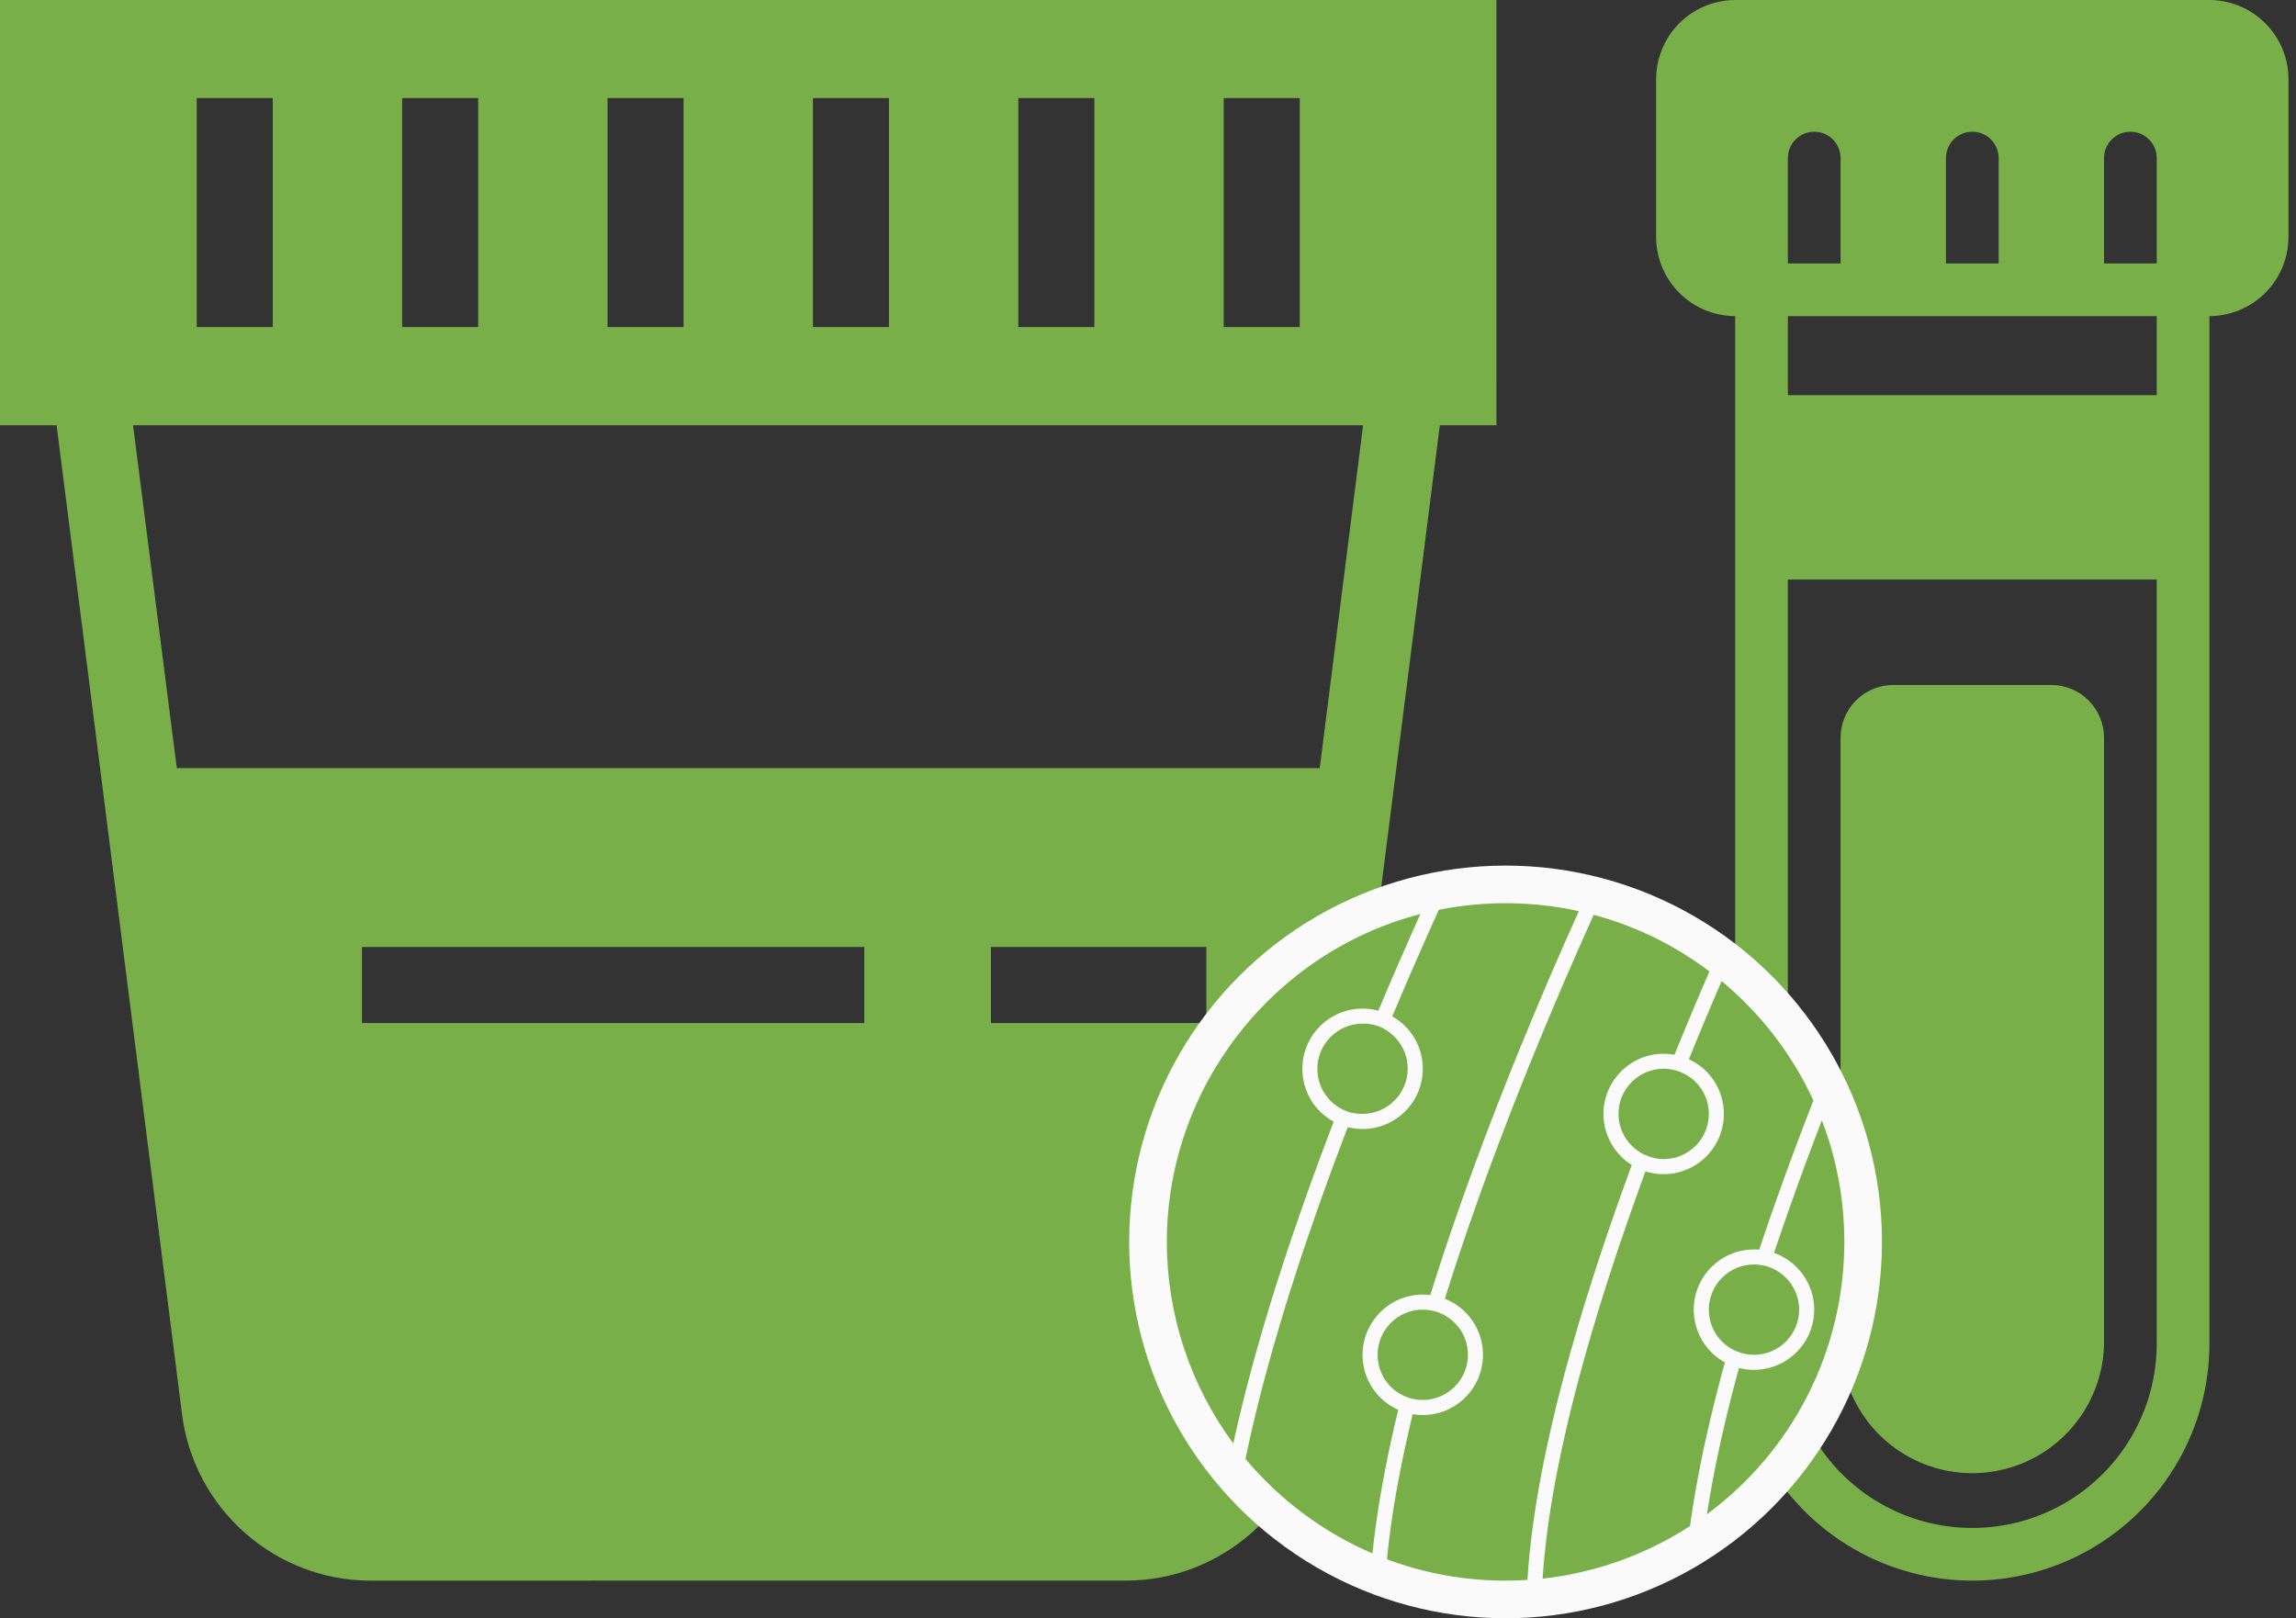
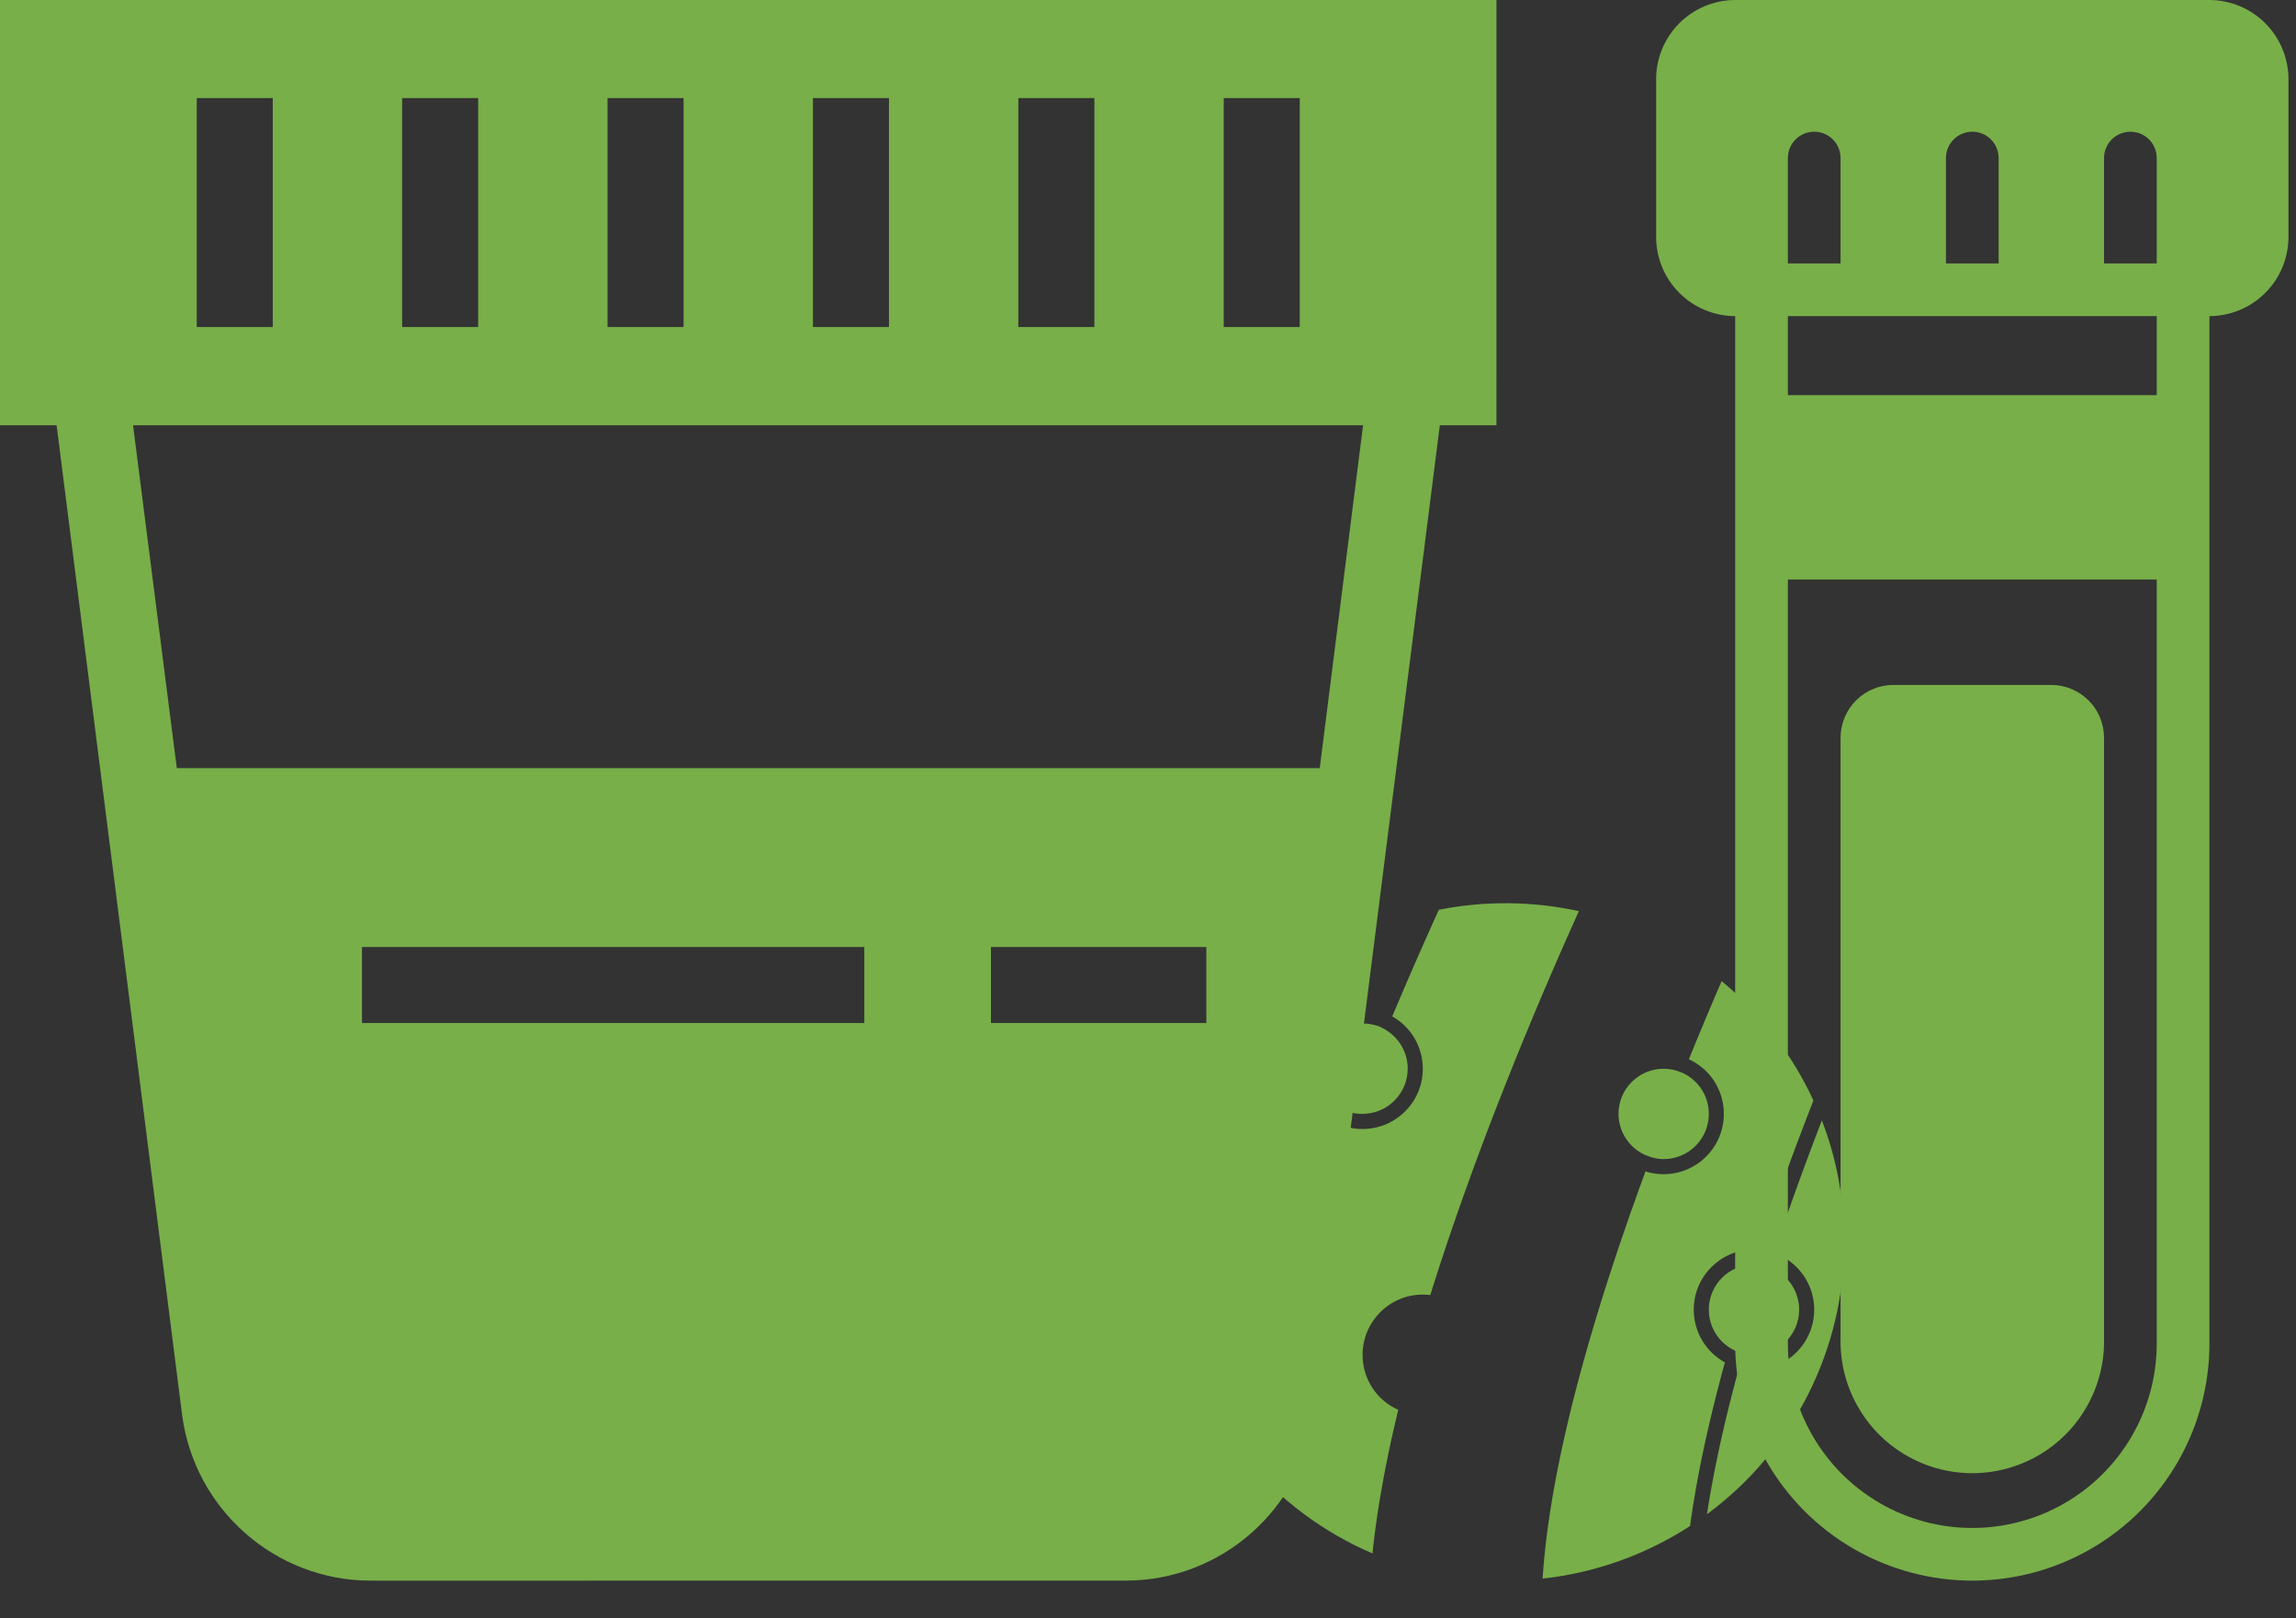
<svg xmlns="http://www.w3.org/2000/svg" fill="none" viewBox="0 0 61 43" height="43" width="61">
  <rect x="0" y="0" width="61" height="43" fill="#333333" stroke="none" />
  <path fill="#78AF49" d="M0 0V11.3H1.504L4.837 37.587C5.16 40.101 7.311 42 9.846 42L29.911 41.999C32.446 41.999 34.597 40.101 34.92 37.586L38.253 11.3H39.757L39.758 1.15569e-05L0 0ZM32.512 2.606H34.532V8.689H32.512V2.606ZM27.055 2.606H29.075V8.689H27.055V2.606ZM21.598 2.606H23.618V8.689H21.598V2.606ZM16.141 2.606H18.161V8.689H16.141V2.606ZM10.684 2.606H12.704V8.689H10.684V2.606ZM5.227 2.606H7.247V8.689H5.227V2.606ZM22.962 27.183H9.617V25.163H22.963V27.183H22.962ZM32.05 27.183H26.327V25.163H32.05V27.183ZM35.063 20.409H4.697L3.535 11.3H36.214L35.063 20.409Z" />
  <path fill="#78AF49" d="M55.9 35.7V19.6C55.899 19.229 55.751 18.873 55.489 18.611C55.226 18.349 54.871 18.201 54.5 18.2H50.3C49.929 18.201 49.573 18.349 49.311 18.611C49.049 18.873 48.901 19.229 48.9 19.6V35.588C48.88 36.838 49.529 38.005 50.602 38.647C51.674 39.29 53.009 39.311 54.102 38.703C55.194 38.095 55.88 36.95 55.9 35.7L55.9 35.7Z" />
  <path fill="#78AF49" d="M58.7 0H46.1C45.543 0.002 45.01 0.223 44.617 0.617C44.223 1.01 44.002 1.543 44 2.1V6.3C44.002 6.857 44.223 7.39 44.617 7.783C45.01 8.177 45.543 8.398 46.1 8.4V35.7C46.1 37.951 47.301 40.031 49.25 41.156C51.199 42.281 53.601 42.281 55.55 41.156C57.499 40.031 58.7 37.951 58.7 35.7V8.4C59.257 8.398 59.79 8.177 60.183 7.783C60.577 7.39 60.798 6.857 60.8 6.3V2.1C60.798 1.543 60.577 1.01 60.183 0.617C59.79 0.223 59.257 0.002 58.7 0ZM51.7 4.2C51.7 3.813 52.014 3.5 52.4 3.5C52.787 3.5 53.1 3.813 53.1 4.2V7H51.7V4.2ZM47.5 4.2C47.5 3.813 47.813 3.5 48.2 3.5C48.587 3.5 48.9 3.813 48.9 4.2V7H47.5V4.2ZM57.3 35.7C57.3 37.451 56.366 39.068 54.85 39.944C53.334 40.819 51.466 40.819 49.95 39.944C48.434 39.068 47.5 37.451 47.5 35.7V15.4H57.3V35.7ZM57.3 10.5H47.5V8.4H57.3V10.5ZM57.3 7H55.9V4.2C55.9 3.813 56.214 3.5 56.6 3.5C56.987 3.5 57.3 3.813 57.3 4.2V7Z" />
-   <circle fill="#FAFAFA" r="10" cy="33" cx="40" />
-   <path fill="#78AF49" d="M41.013 38.851C41.026 38.789 41.039 38.726 41.052 38.663C41.061 38.617 41.071 38.571 41.081 38.525C41.094 38.46 41.108 38.395 41.123 38.33C41.133 38.284 41.142 38.239 41.153 38.194C41.167 38.126 41.183 38.059 41.198 37.991C41.209 37.946 41.218 37.901 41.229 37.856C41.245 37.786 41.262 37.715 41.279 37.644C41.289 37.601 41.299 37.558 41.31 37.514C41.328 37.44 41.346 37.366 41.364 37.291C41.375 37.249 41.385 37.208 41.395 37.166C41.415 37.088 41.435 37.009 41.456 36.93C41.466 36.891 41.475 36.852 41.486 36.813C41.508 36.727 41.531 36.641 41.554 36.554C41.562 36.521 41.571 36.488 41.58 36.454C41.606 36.356 41.633 36.257 41.661 36.158C41.667 36.135 41.673 36.113 41.679 36.09C41.782 35.72 41.891 35.342 42.007 34.956C42.014 34.935 42.02 34.914 42.026 34.893C42.059 34.786 42.091 34.679 42.125 34.571C42.136 34.533 42.148 34.495 42.16 34.457C42.189 34.365 42.217 34.273 42.247 34.181C42.261 34.135 42.276 34.089 42.291 34.043C42.318 33.958 42.345 33.872 42.373 33.785C42.39 33.734 42.407 33.683 42.423 33.632C42.45 33.55 42.477 33.468 42.504 33.385C42.522 33.33 42.541 33.274 42.559 33.218C42.586 33.139 42.612 33.059 42.639 32.979C42.659 32.921 42.679 32.862 42.699 32.803C42.726 32.725 42.752 32.647 42.779 32.568C42.8 32.508 42.822 32.446 42.843 32.385C42.87 32.307 42.897 32.23 42.924 32.152C42.946 32.089 42.968 32.026 42.99 31.963C43.018 31.886 43.045 31.808 43.073 31.731C43.096 31.666 43.119 31.601 43.143 31.535C43.17 31.459 43.198 31.382 43.226 31.305C43.25 31.238 43.275 31.171 43.299 31.104C43.317 31.055 43.335 31.006 43.353 30.957C43.346 30.953 43.339 30.948 43.332 30.943C43.32 30.935 43.307 30.927 43.295 30.918C43.277 30.906 43.26 30.894 43.243 30.881C43.231 30.872 43.219 30.863 43.207 30.854C43.191 30.84 43.175 30.827 43.159 30.813C43.148 30.803 43.136 30.794 43.125 30.784C43.109 30.769 43.094 30.754 43.078 30.739C43.068 30.729 43.058 30.719 43.049 30.709C43.032 30.692 43.016 30.674 43.001 30.656C42.993 30.647 42.985 30.639 42.977 30.63C42.955 30.604 42.934 30.577 42.914 30.55C42.913 30.548 42.912 30.547 42.911 30.546C42.89 30.518 42.87 30.488 42.851 30.458C42.845 30.449 42.84 30.439 42.834 30.429C42.821 30.408 42.809 30.388 42.797 30.367C42.791 30.355 42.785 30.342 42.778 30.33C42.768 30.311 42.759 30.291 42.749 30.271C42.743 30.258 42.737 30.245 42.732 30.231C42.723 30.212 42.715 30.193 42.708 30.173C42.702 30.159 42.697 30.145 42.692 30.131C42.685 30.111 42.678 30.091 42.672 30.072C42.668 30.057 42.663 30.043 42.66 30.028C42.654 30.008 42.649 29.987 42.644 29.967C42.64 29.953 42.637 29.938 42.634 29.924C42.629 29.902 42.626 29.881 42.622 29.859C42.62 29.845 42.617 29.831 42.615 29.817C42.612 29.793 42.609 29.769 42.607 29.745C42.606 29.733 42.605 29.721 42.604 29.709C42.601 29.673 42.6 29.637 42.6 29.6C42.6 28.718 43.317 28 44.2 28C44.235 28 44.271 28.002 44.306 28.004C44.313 28.005 44.32 28.005 44.327 28.006C44.361 28.008 44.395 28.012 44.429 28.017C44.435 28.018 44.441 28.019 44.448 28.02C44.461 28.022 44.474 28.024 44.488 28.026C44.529 27.925 44.571 27.823 44.612 27.721C44.64 27.654 44.667 27.588 44.694 27.521C44.767 27.344 44.841 27.168 44.915 26.991C44.924 26.969 44.932 26.948 44.941 26.926C45.025 26.728 45.109 26.529 45.193 26.331C45.219 26.27 45.246 26.209 45.272 26.148C45.32 26.036 45.367 25.924 45.416 25.812C44.49 25.113 43.458 24.608 42.342 24.309C42.335 24.325 42.328 24.341 42.32 24.357C42.319 24.36 42.318 24.363 42.317 24.365C42.303 24.396 42.288 24.428 42.274 24.46C42.272 24.465 42.27 24.47 42.267 24.474C42.253 24.506 42.239 24.538 42.224 24.571C42.222 24.575 42.22 24.579 42.218 24.584C42.205 24.614 42.191 24.646 42.176 24.677C42.173 24.685 42.17 24.692 42.166 24.7C42.153 24.73 42.139 24.761 42.125 24.793C42.122 24.8 42.118 24.807 42.115 24.814C42.102 24.845 42.088 24.876 42.074 24.907C42.07 24.916 42.066 24.925 42.062 24.933C42.05 24.962 42.036 24.991 42.023 25.021C42.018 25.032 42.013 25.044 42.008 25.056C41.995 25.084 41.983 25.113 41.97 25.142C41.964 25.154 41.959 25.166 41.954 25.178C41.94 25.209 41.926 25.241 41.912 25.272C41.908 25.282 41.904 25.292 41.899 25.302C41.883 25.337 41.868 25.374 41.852 25.41C41.849 25.416 41.846 25.422 41.844 25.428C41.827 25.466 41.81 25.505 41.793 25.544C41.791 25.549 41.789 25.554 41.786 25.559C41.769 25.598 41.752 25.638 41.735 25.678C41.733 25.683 41.73 25.687 41.728 25.692C41.67 25.826 41.611 25.964 41.55 26.105C41.546 26.114 41.542 26.124 41.538 26.133C41.522 26.17 41.506 26.208 41.489 26.246C41.483 26.26 41.477 26.274 41.471 26.288C41.457 26.321 41.443 26.354 41.429 26.387C41.422 26.404 41.414 26.422 41.407 26.439C41.393 26.47 41.38 26.502 41.367 26.533C41.359 26.551 41.351 26.569 41.344 26.587C41.331 26.618 41.318 26.648 41.304 26.679C41.296 26.699 41.288 26.719 41.279 26.74C41.267 26.769 41.254 26.798 41.242 26.828C41.233 26.848 41.224 26.869 41.215 26.89C41.203 26.92 41.19 26.95 41.177 26.98C41.169 27.001 41.16 27.021 41.152 27.041C41.139 27.072 41.126 27.102 41.113 27.133C41.105 27.154 41.096 27.175 41.087 27.197C41.074 27.227 41.061 27.258 41.048 27.288C41.039 27.31 41.031 27.331 41.022 27.352C41.009 27.383 40.996 27.415 40.983 27.446C40.974 27.467 40.965 27.488 40.957 27.509C40.943 27.541 40.93 27.573 40.917 27.605C40.908 27.627 40.899 27.648 40.89 27.67C40.877 27.701 40.864 27.733 40.851 27.765C40.842 27.787 40.833 27.809 40.824 27.831C40.811 27.863 40.798 27.895 40.785 27.928C40.775 27.95 40.766 27.972 40.757 27.995C40.744 28.027 40.73 28.061 40.717 28.093C40.708 28.115 40.7 28.136 40.691 28.158C40.677 28.192 40.663 28.227 40.649 28.261C40.64 28.282 40.632 28.303 40.623 28.324C40.609 28.359 40.596 28.393 40.581 28.428C40.573 28.45 40.564 28.471 40.556 28.492C40.541 28.528 40.527 28.563 40.513 28.599C40.505 28.62 40.496 28.641 40.488 28.662C40.473 28.698 40.459 28.733 40.445 28.769C40.436 28.791 40.428 28.812 40.419 28.833C40.405 28.87 40.39 28.907 40.375 28.944C40.367 28.964 40.359 28.985 40.351 29.005C40.336 29.045 40.32 29.084 40.304 29.125C40.297 29.142 40.29 29.16 40.283 29.178C40.266 29.22 40.25 29.262 40.233 29.305C40.227 29.321 40.221 29.337 40.214 29.353C40.196 29.399 40.178 29.445 40.16 29.491C40.155 29.504 40.15 29.517 40.145 29.529C40.124 29.584 40.103 29.639 40.081 29.695C40.08 29.699 40.078 29.703 40.077 29.707C40.03 29.827 39.983 29.949 39.937 30.071C39.937 30.071 39.937 30.071 39.937 30.071C39.914 30.131 39.891 30.191 39.868 30.251C39.863 30.264 39.858 30.278 39.853 30.291C39.835 30.338 39.817 30.385 39.799 30.432C39.792 30.452 39.785 30.471 39.778 30.491C39.762 30.532 39.746 30.574 39.731 30.615C39.723 30.637 39.714 30.659 39.706 30.681C39.691 30.72 39.677 30.759 39.662 30.799C39.653 30.823 39.645 30.846 39.636 30.87C39.622 30.908 39.608 30.945 39.594 30.983C39.584 31.008 39.575 31.034 39.566 31.059C39.552 31.096 39.539 31.132 39.526 31.169C39.516 31.195 39.507 31.221 39.497 31.247C39.484 31.283 39.471 31.319 39.458 31.355C39.448 31.382 39.438 31.409 39.428 31.437C39.416 31.471 39.403 31.506 39.39 31.541C39.38 31.57 39.37 31.598 39.359 31.627C39.347 31.661 39.335 31.695 39.323 31.728C39.312 31.758 39.302 31.787 39.291 31.817C39.279 31.85 39.267 31.883 39.256 31.916C39.245 31.946 39.234 31.976 39.224 32.006C39.212 32.039 39.2 32.073 39.188 32.106C39.178 32.136 39.167 32.166 39.157 32.196C39.145 32.229 39.133 32.262 39.122 32.295C39.111 32.326 39.1 32.356 39.09 32.387C39.078 32.42 39.067 32.453 39.056 32.485C39.045 32.516 39.034 32.548 39.023 32.579C39.012 32.611 39.001 32.643 38.99 32.675C38.979 32.707 38.968 32.739 38.957 32.771C38.946 32.803 38.936 32.834 38.925 32.865C38.914 32.898 38.903 32.931 38.892 32.964C38.881 32.995 38.871 33.026 38.86 33.056C38.849 33.09 38.838 33.123 38.827 33.156C38.816 33.187 38.806 33.217 38.796 33.248C38.785 33.282 38.773 33.316 38.762 33.349C38.752 33.379 38.742 33.408 38.733 33.438C38.721 33.473 38.71 33.508 38.698 33.542C38.688 33.571 38.679 33.6 38.669 33.629C38.658 33.665 38.646 33.7 38.635 33.736C38.626 33.763 38.617 33.791 38.608 33.818C38.596 33.855 38.584 33.893 38.571 33.93C38.564 33.955 38.556 33.979 38.548 34.004C38.535 34.044 38.522 34.084 38.509 34.124C38.502 34.146 38.495 34.167 38.489 34.189C38.475 34.232 38.461 34.275 38.448 34.318C38.443 34.333 38.438 34.348 38.434 34.362C38.418 34.412 38.403 34.462 38.387 34.511C38.404 34.518 38.421 34.525 38.437 34.532C38.439 34.533 38.441 34.534 38.444 34.535C38.463 34.543 38.482 34.552 38.501 34.561C38.508 34.564 38.514 34.568 38.52 34.571C38.533 34.577 38.545 34.584 38.558 34.59C38.565 34.594 38.572 34.599 38.58 34.603C38.591 34.609 38.602 34.615 38.613 34.621C38.621 34.626 38.628 34.63 38.636 34.635C38.646 34.642 38.657 34.648 38.667 34.654C38.674 34.659 38.682 34.664 38.69 34.669C38.7 34.676 38.709 34.683 38.719 34.69C38.727 34.695 38.734 34.7 38.741 34.706C38.751 34.713 38.761 34.72 38.771 34.727C38.778 34.733 38.785 34.738 38.792 34.743C38.801 34.751 38.811 34.759 38.82 34.767C38.827 34.772 38.834 34.778 38.84 34.783C38.85 34.792 38.86 34.801 38.87 34.809C38.875 34.815 38.881 34.819 38.887 34.825C38.899 34.836 38.91 34.847 38.922 34.858C38.925 34.862 38.928 34.865 38.932 34.868C38.946 34.883 38.961 34.898 38.975 34.913C38.979 34.917 38.982 34.921 38.986 34.926C38.996 34.937 39.006 34.948 39.016 34.959C39.021 34.965 39.026 34.971 39.031 34.977C39.04 34.987 39.048 34.997 39.056 35.008C39.061 35.014 39.066 35.021 39.071 35.028C39.079 35.038 39.086 35.047 39.093 35.057C39.099 35.064 39.104 35.072 39.109 35.079C39.115 35.089 39.123 35.098 39.129 35.108C39.134 35.116 39.139 35.123 39.144 35.131C39.15 35.141 39.157 35.151 39.163 35.161C39.168 35.169 39.172 35.176 39.177 35.184C39.183 35.194 39.189 35.205 39.195 35.216C39.199 35.224 39.204 35.231 39.208 35.239C39.214 35.25 39.22 35.262 39.226 35.273C39.229 35.28 39.233 35.287 39.236 35.294C39.243 35.307 39.249 35.321 39.255 35.335C39.258 35.34 39.26 35.346 39.263 35.351C39.271 35.37 39.279 35.389 39.287 35.409C39.288 35.412 39.29 35.416 39.291 35.419C39.297 35.435 39.303 35.451 39.309 35.468C39.312 35.475 39.314 35.482 39.316 35.489C39.321 35.502 39.325 35.515 39.329 35.528C39.331 35.536 39.334 35.544 39.336 35.552C39.34 35.564 39.343 35.576 39.346 35.589C39.349 35.597 39.351 35.606 39.353 35.614C39.356 35.626 39.359 35.638 39.361 35.651C39.363 35.659 39.365 35.668 39.367 35.677C39.37 35.689 39.372 35.701 39.374 35.714C39.376 35.723 39.377 35.732 39.379 35.741C39.381 35.753 39.383 35.766 39.384 35.778C39.386 35.787 39.387 35.796 39.388 35.805C39.389 35.818 39.391 35.831 39.392 35.844C39.393 35.852 39.394 35.861 39.395 35.869C39.396 35.884 39.397 35.898 39.397 35.913C39.398 35.92 39.398 35.927 39.398 35.934C39.399 35.956 39.4 35.978 39.4 36C39.4 36.882 38.682 37.6 37.8 37.6C37.763 37.6 37.726 37.598 37.688 37.596C37.684 37.595 37.679 37.595 37.675 37.595C37.639 37.592 37.604 37.588 37.57 37.583C37.564 37.582 37.558 37.581 37.552 37.581C37.545 37.58 37.539 37.579 37.532 37.578C37.528 37.595 37.524 37.612 37.52 37.629C37.51 37.671 37.5 37.713 37.49 37.754C37.478 37.806 37.466 37.857 37.454 37.908C37.444 37.95 37.435 37.991 37.425 38.032C37.413 38.083 37.402 38.134 37.391 38.184C37.382 38.225 37.372 38.266 37.364 38.306C37.352 38.357 37.341 38.407 37.33 38.458C37.322 38.497 37.313 38.537 37.305 38.576C37.294 38.627 37.283 38.678 37.273 38.728C37.265 38.766 37.257 38.804 37.249 38.842C37.239 38.895 37.228 38.947 37.218 38.998C37.211 39.034 37.204 39.069 37.197 39.105C37.185 39.161 37.175 39.218 37.164 39.274C37.158 39.304 37.153 39.334 37.147 39.363C37.132 39.443 37.118 39.523 37.104 39.602C37.102 39.61 37.101 39.618 37.099 39.626C37.085 39.707 37.071 39.788 37.058 39.867C37.053 39.896 37.049 39.924 37.044 39.953C37.035 40.007 37.026 40.061 37.018 40.114C37.013 40.148 37.008 40.18 37.003 40.213C36.995 40.261 36.988 40.31 36.981 40.358C36.976 40.392 36.971 40.426 36.966 40.46C36.959 40.506 36.953 40.552 36.947 40.597C36.942 40.632 36.938 40.666 36.933 40.7C36.927 40.745 36.921 40.789 36.916 40.832C36.912 40.867 36.907 40.901 36.903 40.935C36.898 40.978 36.893 41.021 36.888 41.064C36.884 41.098 36.88 41.131 36.877 41.164C36.872 41.207 36.868 41.25 36.863 41.293C36.86 41.325 36.857 41.358 36.854 41.39C36.852 41.404 36.851 41.419 36.85 41.433C37.856 41.809 38.915 42 40 42C40.191 42 40.385 41.994 40.581 41.981C40.582 41.966 40.583 41.95 40.584 41.935C40.587 41.892 40.59 41.85 40.593 41.808C40.596 41.761 40.6 41.714 40.603 41.666C40.607 41.623 40.611 41.58 40.614 41.537C40.618 41.489 40.623 41.441 40.627 41.392C40.632 41.348 40.636 41.305 40.64 41.261C40.645 41.212 40.65 41.162 40.656 41.112C40.661 41.068 40.666 41.024 40.671 40.979C40.677 40.929 40.683 40.878 40.689 40.826C40.694 40.782 40.7 40.737 40.706 40.692C40.712 40.64 40.719 40.588 40.727 40.535C40.733 40.49 40.739 40.445 40.745 40.4C40.753 40.346 40.761 40.292 40.769 40.238C40.776 40.192 40.783 40.147 40.79 40.101C40.798 40.046 40.807 39.99 40.816 39.935C40.824 39.889 40.831 39.843 40.839 39.797C40.848 39.741 40.858 39.683 40.868 39.626C40.876 39.58 40.884 39.534 40.892 39.488C40.903 39.429 40.913 39.37 40.924 39.311C40.933 39.265 40.941 39.219 40.95 39.173C40.962 39.112 40.974 39.052 40.986 38.991C40.995 38.944 41.004 38.898 41.013 38.851L41.013 38.851Z" />
-   <path fill="#78AF49" d="M38.09 34.835C38.019 34.817 37.946 34.806 37.873 34.802C37.849 34.8 37.825 34.799 37.8 34.799C37.138 34.799 36.6 35.338 36.6 35.999C36.6 36.132 36.621 36.26 36.661 36.38C36.78 36.74 37.066 37.028 37.444 37.146C37.53 37.172 37.619 37.189 37.709 37.196C37.739 37.198 37.77 37.199 37.8 37.199C38.462 37.199 39 36.661 39 35.999C39 35.447 38.626 34.968 38.09 34.835C38.09 34.835 38.09 34.835 38.09 34.835L38.09 34.835Z" />
-   <path fill="#78AF49" d="M36.874 38.681C36.889 38.611 36.903 38.541 36.918 38.471C36.925 38.438 36.932 38.406 36.939 38.373C36.952 38.316 36.964 38.258 36.977 38.2C36.985 38.163 36.994 38.127 37.002 38.091C37.014 38.035 37.027 37.98 37.039 37.925C37.048 37.887 37.057 37.849 37.066 37.811C37.079 37.756 37.092 37.701 37.105 37.645C37.114 37.607 37.123 37.569 37.132 37.53C37.138 37.507 37.143 37.484 37.149 37.461C37.148 37.461 37.148 37.46 37.147 37.46C37.114 37.446 37.083 37.43 37.052 37.414C37.047 37.411 37.043 37.409 37.039 37.407C37.009 37.391 36.98 37.374 36.951 37.356C36.946 37.353 36.941 37.35 36.936 37.347C36.908 37.329 36.881 37.31 36.854 37.291C36.849 37.287 36.845 37.284 36.841 37.281C36.814 37.261 36.787 37.24 36.761 37.218C36.759 37.215 36.756 37.213 36.753 37.21C36.726 37.187 36.7 37.164 36.675 37.139C36.675 37.139 36.675 37.139 36.674 37.138C36.649 37.114 36.625 37.088 36.602 37.062C36.599 37.059 36.597 37.056 36.594 37.053C36.572 37.028 36.551 37.002 36.531 36.975C36.527 36.971 36.524 36.967 36.521 36.962C36.501 36.936 36.482 36.909 36.464 36.882C36.461 36.877 36.458 36.872 36.455 36.868C36.437 36.84 36.42 36.812 36.404 36.783C36.401 36.779 36.399 36.774 36.397 36.77C36.38 36.74 36.365 36.709 36.35 36.678C36.349 36.676 36.348 36.674 36.347 36.672C36.333 36.641 36.32 36.609 36.307 36.576C36.306 36.574 36.305 36.572 36.304 36.569C36.292 36.537 36.281 36.504 36.271 36.471C36.27 36.467 36.268 36.462 36.267 36.457C36.257 36.425 36.249 36.392 36.241 36.359C36.24 36.354 36.239 36.348 36.237 36.342C36.23 36.309 36.224 36.276 36.219 36.243C36.218 36.237 36.218 36.232 36.217 36.226C36.212 36.192 36.208 36.157 36.205 36.122C36.205 36.118 36.205 36.114 36.205 36.11C36.202 36.074 36.201 36.036 36.201 35.999C36.201 35.117 36.918 34.399 37.8 34.399C37.833 34.399 37.866 34.4 37.899 34.402C37.911 34.403 37.922 34.405 37.934 34.405C37.955 34.407 37.976 34.409 37.997 34.411C37.998 34.412 37.999 34.412 38 34.412C38.002 34.405 38.004 34.399 38.006 34.392L38.023 34.337C38.038 34.291 38.053 34.244 38.067 34.197C38.074 34.177 38.08 34.156 38.087 34.135C38.101 34.091 38.115 34.047 38.129 34.004C38.136 33.981 38.143 33.958 38.151 33.936C38.164 33.894 38.178 33.852 38.191 33.809C38.199 33.786 38.206 33.763 38.214 33.739C38.227 33.698 38.241 33.656 38.254 33.614C38.262 33.591 38.27 33.568 38.277 33.544C38.291 33.503 38.304 33.462 38.318 33.421C38.326 33.397 38.334 33.372 38.342 33.348C38.355 33.307 38.368 33.267 38.382 33.227C38.39 33.203 38.398 33.178 38.406 33.154C38.42 33.114 38.433 33.073 38.447 33.032C38.455 33.008 38.463 32.985 38.471 32.961C38.485 32.92 38.498 32.88 38.512 32.84C38.52 32.815 38.529 32.791 38.537 32.767C38.55 32.727 38.564 32.687 38.578 32.646C38.586 32.622 38.594 32.598 38.602 32.574C38.617 32.534 38.63 32.493 38.645 32.453C38.653 32.429 38.66 32.406 38.669 32.383C38.683 32.342 38.697 32.3 38.712 32.259C38.719 32.236 38.727 32.214 38.735 32.191C38.75 32.149 38.764 32.108 38.779 32.067C38.787 32.045 38.794 32.023 38.802 32.001L38.848 31.871C38.855 31.851 38.862 31.831 38.869 31.811C38.885 31.766 38.901 31.721 38.917 31.677C38.924 31.658 38.93 31.639 38.937 31.621C38.954 31.573 38.971 31.525 38.989 31.477C38.994 31.462 38.999 31.447 39.005 31.433C39.025 31.377 39.045 31.321 39.065 31.265C39.068 31.259 39.07 31.252 39.072 31.245C39.119 31.118 39.165 30.992 39.211 30.866C39.212 30.864 39.213 30.862 39.213 30.861C39.236 30.8 39.258 30.74 39.281 30.679C39.284 30.67 39.288 30.661 39.291 30.651C39.31 30.599 39.33 30.547 39.349 30.496C39.355 30.479 39.362 30.462 39.368 30.445C39.385 30.401 39.401 30.357 39.417 30.313C39.425 30.293 39.433 30.272 39.441 30.252C39.456 30.211 39.471 30.171 39.486 30.131C39.495 30.109 39.503 30.087 39.512 30.064C39.526 30.026 39.541 29.989 39.555 29.951C39.564 29.927 39.573 29.904 39.582 29.88C39.596 29.844 39.61 29.807 39.624 29.77C39.633 29.747 39.642 29.724 39.651 29.701C39.665 29.664 39.679 29.628 39.693 29.591C39.703 29.567 39.712 29.544 39.721 29.52C39.734 29.485 39.748 29.45 39.762 29.414C39.771 29.39 39.781 29.365 39.79 29.341C39.804 29.306 39.817 29.272 39.83 29.238C39.84 29.214 39.849 29.189 39.859 29.165C39.873 29.13 39.886 29.096 39.9 29.061C39.909 29.038 39.918 29.014 39.928 28.99C39.941 28.956 39.954 28.922 39.968 28.888C39.977 28.864 39.987 28.84 39.996 28.816C40.01 28.782 40.023 28.748 40.037 28.714C40.046 28.691 40.055 28.668 40.065 28.645C40.078 28.611 40.092 28.577 40.105 28.543C40.114 28.52 40.123 28.497 40.133 28.473C40.146 28.44 40.16 28.406 40.173 28.373C40.182 28.35 40.191 28.327 40.201 28.305C40.214 28.27 40.228 28.236 40.242 28.202C40.251 28.18 40.26 28.159 40.268 28.137C40.282 28.103 40.295 28.07 40.309 28.036C40.318 28.014 40.327 27.992 40.336 27.97C40.35 27.935 40.364 27.901 40.378 27.866C40.386 27.846 40.394 27.826 40.402 27.807C40.418 27.769 40.434 27.73 40.449 27.692C40.456 27.677 40.462 27.66 40.469 27.645C40.486 27.603 40.503 27.561 40.52 27.519C40.525 27.507 40.53 27.495 40.535 27.483C40.557 27.429 40.58 27.376 40.602 27.323C40.602 27.322 40.602 27.321 40.603 27.32C40.624 27.268 40.645 27.217 40.666 27.166C40.673 27.151 40.679 27.136 40.685 27.121C40.701 27.084 40.716 27.047 40.732 27.009C40.739 26.993 40.745 26.977 40.752 26.96C40.767 26.925 40.781 26.891 40.796 26.856C40.804 26.837 40.812 26.818 40.82 26.798C40.833 26.767 40.846 26.736 40.859 26.706C40.868 26.685 40.877 26.664 40.886 26.643C40.898 26.614 40.91 26.584 40.923 26.555C40.931 26.535 40.94 26.514 40.949 26.494C40.961 26.465 40.973 26.437 40.985 26.408C40.994 26.387 41.003 26.366 41.012 26.345C41.023 26.317 41.035 26.29 41.047 26.262C41.056 26.241 41.065 26.221 41.074 26.2C41.085 26.173 41.096 26.146 41.108 26.12C41.117 26.099 41.126 26.078 41.135 26.057C41.146 26.03 41.158 26.003 41.17 25.976C41.178 25.956 41.186 25.937 41.194 25.918C41.206 25.891 41.218 25.864 41.229 25.837C41.238 25.817 41.246 25.798 41.255 25.778C41.266 25.752 41.277 25.726 41.288 25.701C41.297 25.681 41.305 25.662 41.314 25.642C41.325 25.616 41.337 25.589 41.348 25.563C41.356 25.545 41.363 25.528 41.371 25.511C41.383 25.482 41.395 25.454 41.408 25.426C41.414 25.411 41.421 25.396 41.427 25.381C41.44 25.351 41.453 25.322 41.466 25.293C41.472 25.279 41.478 25.265 41.484 25.252C41.497 25.222 41.51 25.193 41.523 25.164C41.528 25.151 41.534 25.137 41.54 25.124C41.553 25.095 41.565 25.067 41.578 25.038C41.583 25.025 41.589 25.013 41.595 25C41.609 24.968 41.623 24.936 41.637 24.904C41.641 24.896 41.644 24.888 41.648 24.88C41.754 24.641 41.854 24.418 41.947 24.211C40.731 23.943 39.45 23.93 38.227 24.174C38.202 24.231 38.176 24.288 38.15 24.345C38.128 24.394 38.105 24.443 38.083 24.492C38.046 24.575 38.009 24.658 37.972 24.742C37.954 24.781 37.936 24.82 37.919 24.86C37.864 24.983 37.809 25.105 37.755 25.229C37.746 25.249 37.738 25.269 37.729 25.288C37.683 25.392 37.638 25.496 37.592 25.6C37.573 25.645 37.553 25.69 37.534 25.734C37.499 25.814 37.465 25.894 37.43 25.974C37.408 26.024 37.387 26.075 37.365 26.125C37.333 26.2 37.301 26.274 37.269 26.349C37.246 26.401 37.224 26.453 37.202 26.506C37.171 26.579 37.14 26.653 37.108 26.726C37.086 26.779 37.064 26.831 37.042 26.883C37.025 26.924 37.008 26.966 36.99 27.007C36.993 27.009 36.995 27.01 36.997 27.012C37.025 27.028 37.053 27.044 37.079 27.062C37.081 27.063 37.084 27.065 37.086 27.066C37.113 27.084 37.139 27.102 37.165 27.122C37.166 27.123 37.168 27.124 37.169 27.125C37.195 27.144 37.219 27.164 37.244 27.185C37.247 27.188 37.25 27.191 37.254 27.194C37.277 27.214 37.3 27.235 37.322 27.256C37.325 27.26 37.329 27.264 37.332 27.267C37.354 27.289 37.375 27.311 37.396 27.334C37.398 27.337 37.401 27.34 37.404 27.343C37.425 27.367 37.446 27.392 37.465 27.416C37.466 27.418 37.467 27.419 37.468 27.421C37.487 27.446 37.506 27.471 37.524 27.498C37.525 27.5 37.527 27.502 37.528 27.504C37.546 27.529 37.562 27.556 37.578 27.583C37.581 27.587 37.583 27.591 37.585 27.595C37.6 27.621 37.615 27.648 37.629 27.675C37.631 27.68 37.633 27.684 37.636 27.689C37.649 27.716 37.662 27.744 37.674 27.773C37.675 27.776 37.677 27.78 37.679 27.784C37.691 27.814 37.703 27.844 37.713 27.874C37.713 27.875 37.714 27.876 37.714 27.877C37.724 27.907 37.734 27.938 37.742 27.968C37.743 27.972 37.744 27.975 37.745 27.978C37.753 28.008 37.761 28.039 37.767 28.07C37.768 28.075 37.769 28.08 37.77 28.085C37.776 28.115 37.781 28.145 37.785 28.176C37.786 28.182 37.787 28.187 37.788 28.192C37.792 28.224 37.795 28.255 37.797 28.287C37.797 28.291 37.797 28.295 37.798 28.299C37.8 28.332 37.801 28.366 37.801 28.399C37.801 29.282 37.084 29.999 36.201 29.999C36.171 29.999 36.141 29.998 36.111 29.997C36.102 29.996 36.093 29.995 36.084 29.995C36.063 29.993 36.041 29.991 36.019 29.989C36.01 29.988 36.001 29.987 35.992 29.985C35.964 29.982 35.936 29.978 35.908 29.972C35.907 29.972 35.905 29.972 35.904 29.971C35.875 29.966 35.845 29.959 35.817 29.952C35.814 29.951 35.811 29.951 35.808 29.95C35.798 29.975 35.788 30.001 35.779 30.026C35.759 30.077 35.74 30.128 35.72 30.179C35.699 30.234 35.678 30.29 35.657 30.345C35.638 30.395 35.619 30.445 35.601 30.495C35.58 30.551 35.559 30.607 35.538 30.662C35.52 30.711 35.501 30.76 35.483 30.809C35.462 30.865 35.442 30.921 35.421 30.977C35.403 31.025 35.386 31.073 35.368 31.12C35.347 31.177 35.327 31.233 35.306 31.29C35.289 31.337 35.272 31.383 35.255 31.43C35.235 31.486 35.214 31.543 35.194 31.599C35.177 31.645 35.161 31.691 35.144 31.737C35.124 31.794 35.104 31.85 35.084 31.906C35.068 31.952 35.052 31.997 35.036 32.042C35.016 32.098 34.996 32.154 34.976 32.211C34.961 32.255 34.945 32.3 34.929 32.345C34.91 32.401 34.89 32.457 34.871 32.514C34.856 32.557 34.841 32.601 34.826 32.644C34.806 32.701 34.787 32.757 34.767 32.814C34.753 32.856 34.738 32.899 34.724 32.942C34.704 32.999 34.685 33.055 34.666 33.112C34.652 33.154 34.638 33.195 34.624 33.236C34.605 33.294 34.586 33.35 34.568 33.407C34.554 33.448 34.541 33.488 34.527 33.529C34.508 33.587 34.489 33.645 34.471 33.702C34.458 33.741 34.445 33.779 34.433 33.818C34.414 33.877 34.395 33.936 34.376 33.995C34.364 34.032 34.352 34.069 34.34 34.106C34.321 34.166 34.302 34.225 34.283 34.285C34.272 34.32 34.261 34.355 34.25 34.39C34.23 34.453 34.211 34.515 34.192 34.577C34.182 34.609 34.172 34.64 34.162 34.672C34.141 34.741 34.12 34.81 34.099 34.878C34.092 34.903 34.084 34.927 34.077 34.951C34.052 35.033 34.028 35.115 34.003 35.196C34 35.207 33.997 35.218 33.994 35.228C33.939 35.412 33.886 35.595 33.834 35.776C33.827 35.8 33.82 35.825 33.813 35.849C33.795 35.914 33.776 35.979 33.758 36.043C33.749 36.076 33.74 36.109 33.731 36.142C33.716 36.197 33.7 36.254 33.685 36.309C33.675 36.344 33.666 36.379 33.657 36.414C33.642 36.466 33.628 36.519 33.614 36.572C33.604 36.608 33.594 36.645 33.585 36.681C33.571 36.732 33.558 36.782 33.545 36.831C33.535 36.87 33.526 36.907 33.516 36.945C33.503 36.993 33.491 37.041 33.479 37.089C33.469 37.127 33.459 37.165 33.45 37.204C33.438 37.25 33.426 37.297 33.415 37.343C33.405 37.382 33.396 37.419 33.387 37.457C33.375 37.504 33.364 37.55 33.353 37.596C33.344 37.634 33.335 37.671 33.326 37.709C33.315 37.754 33.304 37.799 33.294 37.844C33.285 37.882 33.276 37.92 33.267 37.958C33.257 38.002 33.247 38.047 33.237 38.09C33.228 38.128 33.22 38.166 33.211 38.203C33.202 38.247 33.192 38.291 33.182 38.334C33.174 38.371 33.166 38.408 33.158 38.446C33.148 38.489 33.139 38.532 33.13 38.575C33.122 38.612 33.114 38.648 33.107 38.685C33.101 38.711 33.096 38.737 33.09 38.764C34.003 39.856 35.163 40.72 36.464 41.277C36.47 41.222 36.476 41.167 36.482 41.111C36.483 41.098 36.485 41.084 36.486 41.071C36.495 40.994 36.504 40.916 36.513 40.838C36.516 40.819 36.518 40.8 36.521 40.781C36.528 40.722 36.536 40.663 36.544 40.603C36.547 40.574 36.551 40.546 36.556 40.517C36.562 40.466 36.57 40.415 36.577 40.364C36.582 40.332 36.587 40.3 36.591 40.267C36.599 40.218 36.606 40.17 36.614 40.12C36.619 40.087 36.624 40.052 36.63 40.018C36.637 39.97 36.645 39.921 36.653 39.872C36.659 39.837 36.665 39.803 36.671 39.768C36.679 39.718 36.688 39.668 36.697 39.618C36.703 39.584 36.708 39.549 36.715 39.515C36.724 39.462 36.734 39.409 36.743 39.356C36.749 39.323 36.755 39.291 36.761 39.259C36.773 39.197 36.785 39.135 36.797 39.073C36.802 39.048 36.806 39.024 36.811 38.999C36.828 38.912 36.846 38.825 36.864 38.737C36.866 38.719 36.87 38.7 36.874 38.681L36.874 38.681Z" />
+   <path fill="#78AF49" d="M36.874 38.681C36.889 38.611 36.903 38.541 36.918 38.471C36.925 38.438 36.932 38.406 36.939 38.373C36.952 38.316 36.964 38.258 36.977 38.2C36.985 38.163 36.994 38.127 37.002 38.091C37.014 38.035 37.027 37.98 37.039 37.925C37.048 37.887 37.057 37.849 37.066 37.811C37.079 37.756 37.092 37.701 37.105 37.645C37.114 37.607 37.123 37.569 37.132 37.53C37.138 37.507 37.143 37.484 37.149 37.461C37.148 37.461 37.148 37.46 37.147 37.46C37.114 37.446 37.083 37.43 37.052 37.414C37.047 37.411 37.043 37.409 37.039 37.407C37.009 37.391 36.98 37.374 36.951 37.356C36.946 37.353 36.941 37.35 36.936 37.347C36.908 37.329 36.881 37.31 36.854 37.291C36.849 37.287 36.845 37.284 36.841 37.281C36.814 37.261 36.787 37.24 36.761 37.218C36.759 37.215 36.756 37.213 36.753 37.21C36.726 37.187 36.7 37.164 36.675 37.139C36.675 37.139 36.675 37.139 36.674 37.138C36.649 37.114 36.625 37.088 36.602 37.062C36.599 37.059 36.597 37.056 36.594 37.053C36.572 37.028 36.551 37.002 36.531 36.975C36.527 36.971 36.524 36.967 36.521 36.962C36.501 36.936 36.482 36.909 36.464 36.882C36.461 36.877 36.458 36.872 36.455 36.868C36.437 36.84 36.42 36.812 36.404 36.783C36.401 36.779 36.399 36.774 36.397 36.77C36.38 36.74 36.365 36.709 36.35 36.678C36.349 36.676 36.348 36.674 36.347 36.672C36.333 36.641 36.32 36.609 36.307 36.576C36.306 36.574 36.305 36.572 36.304 36.569C36.292 36.537 36.281 36.504 36.271 36.471C36.27 36.467 36.268 36.462 36.267 36.457C36.257 36.425 36.249 36.392 36.241 36.359C36.24 36.354 36.239 36.348 36.237 36.342C36.23 36.309 36.224 36.276 36.219 36.243C36.218 36.237 36.218 36.232 36.217 36.226C36.212 36.192 36.208 36.157 36.205 36.122C36.205 36.118 36.205 36.114 36.205 36.11C36.202 36.074 36.201 36.036 36.201 35.999C36.201 35.117 36.918 34.399 37.8 34.399C37.833 34.399 37.866 34.4 37.899 34.402C37.911 34.403 37.922 34.405 37.934 34.405C37.955 34.407 37.976 34.409 37.997 34.411C37.998 34.412 37.999 34.412 38 34.412C38.002 34.405 38.004 34.399 38.006 34.392L38.023 34.337C38.038 34.291 38.053 34.244 38.067 34.197C38.074 34.177 38.08 34.156 38.087 34.135C38.101 34.091 38.115 34.047 38.129 34.004C38.136 33.981 38.143 33.958 38.151 33.936C38.164 33.894 38.178 33.852 38.191 33.809C38.199 33.786 38.206 33.763 38.214 33.739C38.227 33.698 38.241 33.656 38.254 33.614C38.262 33.591 38.27 33.568 38.277 33.544C38.291 33.503 38.304 33.462 38.318 33.421C38.326 33.397 38.334 33.372 38.342 33.348C38.355 33.307 38.368 33.267 38.382 33.227C38.39 33.203 38.398 33.178 38.406 33.154C38.42 33.114 38.433 33.073 38.447 33.032C38.455 33.008 38.463 32.985 38.471 32.961C38.485 32.92 38.498 32.88 38.512 32.84C38.52 32.815 38.529 32.791 38.537 32.767C38.55 32.727 38.564 32.687 38.578 32.646C38.586 32.622 38.594 32.598 38.602 32.574C38.617 32.534 38.63 32.493 38.645 32.453C38.653 32.429 38.66 32.406 38.669 32.383C38.683 32.342 38.697 32.3 38.712 32.259C38.719 32.236 38.727 32.214 38.735 32.191C38.75 32.149 38.764 32.108 38.779 32.067C38.787 32.045 38.794 32.023 38.802 32.001L38.848 31.871C38.855 31.851 38.862 31.831 38.869 31.811C38.885 31.766 38.901 31.721 38.917 31.677C38.924 31.658 38.93 31.639 38.937 31.621C38.954 31.573 38.971 31.525 38.989 31.477C38.994 31.462 38.999 31.447 39.005 31.433C39.025 31.377 39.045 31.321 39.065 31.265C39.068 31.259 39.07 31.252 39.072 31.245C39.119 31.118 39.165 30.992 39.211 30.866C39.212 30.864 39.213 30.862 39.213 30.861C39.236 30.8 39.258 30.74 39.281 30.679C39.284 30.67 39.288 30.661 39.291 30.651C39.31 30.599 39.33 30.547 39.349 30.496C39.355 30.479 39.362 30.462 39.368 30.445C39.385 30.401 39.401 30.357 39.417 30.313C39.425 30.293 39.433 30.272 39.441 30.252C39.456 30.211 39.471 30.171 39.486 30.131C39.495 30.109 39.503 30.087 39.512 30.064C39.526 30.026 39.541 29.989 39.555 29.951C39.564 29.927 39.573 29.904 39.582 29.88C39.596 29.844 39.61 29.807 39.624 29.77C39.633 29.747 39.642 29.724 39.651 29.701C39.665 29.664 39.679 29.628 39.693 29.591C39.703 29.567 39.712 29.544 39.721 29.52C39.734 29.485 39.748 29.45 39.762 29.414C39.771 29.39 39.781 29.365 39.79 29.341C39.804 29.306 39.817 29.272 39.83 29.238C39.84 29.214 39.849 29.189 39.859 29.165C39.873 29.13 39.886 29.096 39.9 29.061C39.909 29.038 39.918 29.014 39.928 28.99C39.941 28.956 39.954 28.922 39.968 28.888C39.977 28.864 39.987 28.84 39.996 28.816C40.01 28.782 40.023 28.748 40.037 28.714C40.046 28.691 40.055 28.668 40.065 28.645C40.078 28.611 40.092 28.577 40.105 28.543C40.114 28.52 40.123 28.497 40.133 28.473C40.146 28.44 40.16 28.406 40.173 28.373C40.182 28.35 40.191 28.327 40.201 28.305C40.214 28.27 40.228 28.236 40.242 28.202C40.251 28.18 40.26 28.159 40.268 28.137C40.282 28.103 40.295 28.07 40.309 28.036C40.318 28.014 40.327 27.992 40.336 27.97C40.35 27.935 40.364 27.901 40.378 27.866C40.386 27.846 40.394 27.826 40.402 27.807C40.418 27.769 40.434 27.73 40.449 27.692C40.456 27.677 40.462 27.66 40.469 27.645C40.486 27.603 40.503 27.561 40.52 27.519C40.525 27.507 40.53 27.495 40.535 27.483C40.557 27.429 40.58 27.376 40.602 27.323C40.602 27.322 40.602 27.321 40.603 27.32C40.624 27.268 40.645 27.217 40.666 27.166C40.673 27.151 40.679 27.136 40.685 27.121C40.701 27.084 40.716 27.047 40.732 27.009C40.739 26.993 40.745 26.977 40.752 26.96C40.767 26.925 40.781 26.891 40.796 26.856C40.804 26.837 40.812 26.818 40.82 26.798C40.833 26.767 40.846 26.736 40.859 26.706C40.868 26.685 40.877 26.664 40.886 26.643C40.898 26.614 40.91 26.584 40.923 26.555C40.931 26.535 40.94 26.514 40.949 26.494C40.961 26.465 40.973 26.437 40.985 26.408C40.994 26.387 41.003 26.366 41.012 26.345C41.023 26.317 41.035 26.29 41.047 26.262C41.056 26.241 41.065 26.221 41.074 26.2C41.085 26.173 41.096 26.146 41.108 26.12C41.117 26.099 41.126 26.078 41.135 26.057C41.146 26.03 41.158 26.003 41.17 25.976C41.178 25.956 41.186 25.937 41.194 25.918C41.206 25.891 41.218 25.864 41.229 25.837C41.238 25.817 41.246 25.798 41.255 25.778C41.266 25.752 41.277 25.726 41.288 25.701C41.297 25.681 41.305 25.662 41.314 25.642C41.325 25.616 41.337 25.589 41.348 25.563C41.356 25.545 41.363 25.528 41.371 25.511C41.383 25.482 41.395 25.454 41.408 25.426C41.414 25.411 41.421 25.396 41.427 25.381C41.44 25.351 41.453 25.322 41.466 25.293C41.472 25.279 41.478 25.265 41.484 25.252C41.497 25.222 41.51 25.193 41.523 25.164C41.528 25.151 41.534 25.137 41.54 25.124C41.553 25.095 41.565 25.067 41.578 25.038C41.583 25.025 41.589 25.013 41.595 25C41.609 24.968 41.623 24.936 41.637 24.904C41.641 24.896 41.644 24.888 41.648 24.88C41.754 24.641 41.854 24.418 41.947 24.211C40.731 23.943 39.45 23.93 38.227 24.174C38.202 24.231 38.176 24.288 38.15 24.345C38.128 24.394 38.105 24.443 38.083 24.492C38.046 24.575 38.009 24.658 37.972 24.742C37.954 24.781 37.936 24.82 37.919 24.86C37.864 24.983 37.809 25.105 37.755 25.229C37.746 25.249 37.738 25.269 37.729 25.288C37.683 25.392 37.638 25.496 37.592 25.6C37.573 25.645 37.553 25.69 37.534 25.734C37.499 25.814 37.465 25.894 37.43 25.974C37.408 26.024 37.387 26.075 37.365 26.125C37.333 26.2 37.301 26.274 37.269 26.349C37.246 26.401 37.224 26.453 37.202 26.506C37.171 26.579 37.14 26.653 37.108 26.726C37.086 26.779 37.064 26.831 37.042 26.883C37.025 26.924 37.008 26.966 36.99 27.007C36.993 27.009 36.995 27.01 36.997 27.012C37.025 27.028 37.053 27.044 37.079 27.062C37.081 27.063 37.084 27.065 37.086 27.066C37.113 27.084 37.139 27.102 37.165 27.122C37.166 27.123 37.168 27.124 37.169 27.125C37.195 27.144 37.219 27.164 37.244 27.185C37.247 27.188 37.25 27.191 37.254 27.194C37.277 27.214 37.3 27.235 37.322 27.256C37.325 27.26 37.329 27.264 37.332 27.267C37.354 27.289 37.375 27.311 37.396 27.334C37.398 27.337 37.401 27.34 37.404 27.343C37.425 27.367 37.446 27.392 37.465 27.416C37.466 27.418 37.467 27.419 37.468 27.421C37.487 27.446 37.506 27.471 37.524 27.498C37.525 27.5 37.527 27.502 37.528 27.504C37.546 27.529 37.562 27.556 37.578 27.583C37.581 27.587 37.583 27.591 37.585 27.595C37.6 27.621 37.615 27.648 37.629 27.675C37.631 27.68 37.633 27.684 37.636 27.689C37.649 27.716 37.662 27.744 37.674 27.773C37.675 27.776 37.677 27.78 37.679 27.784C37.691 27.814 37.703 27.844 37.713 27.874C37.713 27.875 37.714 27.876 37.714 27.877C37.724 27.907 37.734 27.938 37.742 27.968C37.743 27.972 37.744 27.975 37.745 27.978C37.753 28.008 37.761 28.039 37.767 28.07C37.768 28.075 37.769 28.08 37.77 28.085C37.776 28.115 37.781 28.145 37.785 28.176C37.786 28.182 37.787 28.187 37.788 28.192C37.792 28.224 37.795 28.255 37.797 28.287C37.797 28.291 37.797 28.295 37.798 28.299C37.8 28.332 37.801 28.366 37.801 28.399C37.801 29.282 37.084 29.999 36.201 29.999C36.171 29.999 36.141 29.998 36.111 29.997C36.102 29.996 36.093 29.995 36.084 29.995C36.063 29.993 36.041 29.991 36.019 29.989C36.01 29.988 36.001 29.987 35.992 29.985C35.964 29.982 35.936 29.978 35.908 29.972C35.907 29.972 35.905 29.972 35.904 29.971C35.875 29.966 35.845 29.959 35.817 29.952C35.814 29.951 35.811 29.951 35.808 29.95C35.798 29.975 35.788 30.001 35.779 30.026C35.759 30.077 35.74 30.128 35.72 30.179C35.699 30.234 35.678 30.29 35.657 30.345C35.638 30.395 35.619 30.445 35.601 30.495C35.58 30.551 35.559 30.607 35.538 30.662C35.52 30.711 35.501 30.76 35.483 30.809C35.462 30.865 35.442 30.921 35.421 30.977C35.403 31.025 35.386 31.073 35.368 31.12C35.347 31.177 35.327 31.233 35.306 31.29C35.289 31.337 35.272 31.383 35.255 31.43C35.235 31.486 35.214 31.543 35.194 31.599C35.177 31.645 35.161 31.691 35.144 31.737C35.124 31.794 35.104 31.85 35.084 31.906C35.016 32.098 34.996 32.154 34.976 32.211C34.961 32.255 34.945 32.3 34.929 32.345C34.91 32.401 34.89 32.457 34.871 32.514C34.856 32.557 34.841 32.601 34.826 32.644C34.806 32.701 34.787 32.757 34.767 32.814C34.753 32.856 34.738 32.899 34.724 32.942C34.704 32.999 34.685 33.055 34.666 33.112C34.652 33.154 34.638 33.195 34.624 33.236C34.605 33.294 34.586 33.35 34.568 33.407C34.554 33.448 34.541 33.488 34.527 33.529C34.508 33.587 34.489 33.645 34.471 33.702C34.458 33.741 34.445 33.779 34.433 33.818C34.414 33.877 34.395 33.936 34.376 33.995C34.364 34.032 34.352 34.069 34.34 34.106C34.321 34.166 34.302 34.225 34.283 34.285C34.272 34.32 34.261 34.355 34.25 34.39C34.23 34.453 34.211 34.515 34.192 34.577C34.182 34.609 34.172 34.64 34.162 34.672C34.141 34.741 34.12 34.81 34.099 34.878C34.092 34.903 34.084 34.927 34.077 34.951C34.052 35.033 34.028 35.115 34.003 35.196C34 35.207 33.997 35.218 33.994 35.228C33.939 35.412 33.886 35.595 33.834 35.776C33.827 35.8 33.82 35.825 33.813 35.849C33.795 35.914 33.776 35.979 33.758 36.043C33.749 36.076 33.74 36.109 33.731 36.142C33.716 36.197 33.7 36.254 33.685 36.309C33.675 36.344 33.666 36.379 33.657 36.414C33.642 36.466 33.628 36.519 33.614 36.572C33.604 36.608 33.594 36.645 33.585 36.681C33.571 36.732 33.558 36.782 33.545 36.831C33.535 36.87 33.526 36.907 33.516 36.945C33.503 36.993 33.491 37.041 33.479 37.089C33.469 37.127 33.459 37.165 33.45 37.204C33.438 37.25 33.426 37.297 33.415 37.343C33.405 37.382 33.396 37.419 33.387 37.457C33.375 37.504 33.364 37.55 33.353 37.596C33.344 37.634 33.335 37.671 33.326 37.709C33.315 37.754 33.304 37.799 33.294 37.844C33.285 37.882 33.276 37.92 33.267 37.958C33.257 38.002 33.247 38.047 33.237 38.09C33.228 38.128 33.22 38.166 33.211 38.203C33.202 38.247 33.192 38.291 33.182 38.334C33.174 38.371 33.166 38.408 33.158 38.446C33.148 38.489 33.139 38.532 33.13 38.575C33.122 38.612 33.114 38.648 33.107 38.685C33.101 38.711 33.096 38.737 33.09 38.764C34.003 39.856 35.163 40.72 36.464 41.277C36.47 41.222 36.476 41.167 36.482 41.111C36.483 41.098 36.485 41.084 36.486 41.071C36.495 40.994 36.504 40.916 36.513 40.838C36.516 40.819 36.518 40.8 36.521 40.781C36.528 40.722 36.536 40.663 36.544 40.603C36.547 40.574 36.551 40.546 36.556 40.517C36.562 40.466 36.57 40.415 36.577 40.364C36.582 40.332 36.587 40.3 36.591 40.267C36.599 40.218 36.606 40.17 36.614 40.12C36.619 40.087 36.624 40.052 36.63 40.018C36.637 39.97 36.645 39.921 36.653 39.872C36.659 39.837 36.665 39.803 36.671 39.768C36.679 39.718 36.688 39.668 36.697 39.618C36.703 39.584 36.708 39.549 36.715 39.515C36.724 39.462 36.734 39.409 36.743 39.356C36.749 39.323 36.755 39.291 36.761 39.259C36.773 39.197 36.785 39.135 36.797 39.073C36.802 39.048 36.806 39.024 36.811 38.999C36.828 38.912 36.846 38.825 36.864 38.737C36.866 38.719 36.87 38.7 36.874 38.681L36.874 38.681Z" />
  <path fill="#78AF49" d="M36.656 27.28C36.547 27.24 36.434 27.212 36.317 27.201C36.279 27.197 36.239 27.2 36.2 27.2C35.538 27.2 35 27.739 35 28.4C35 28.462 35.005 28.524 35.014 28.584C35.077 29.003 35.356 29.36 35.761 29.52H35.761C35.848 29.56 35.939 29.575 36.032 29.588C36.087 29.596 36.143 29.597 36.2 29.597C36.862 29.597 37.4 29.056 37.4 28.395C37.4 27.906 37.108 27.48 36.656 27.28H36.656L36.656 27.28Z" />
-   <path fill="#78AF49" d="M33.129 36.836C33.139 36.799 33.148 36.762 33.158 36.724C33.171 36.675 33.184 36.625 33.197 36.575C33.207 36.539 33.217 36.503 33.226 36.467C33.24 36.414 33.255 36.359 33.27 36.305C33.279 36.273 33.287 36.241 33.296 36.208C33.315 36.141 33.334 36.073 33.352 36.006C33.358 35.986 33.363 35.966 33.369 35.946C33.394 35.858 33.418 35.77 33.444 35.682C33.451 35.656 33.459 35.629 33.466 35.603C33.484 35.54 33.502 35.477 33.521 35.414C33.531 35.379 33.541 35.344 33.551 35.309C33.568 35.254 33.584 35.199 33.6 35.144C33.611 35.106 33.623 35.068 33.634 35.03C33.65 34.977 33.666 34.924 33.682 34.871C33.694 34.832 33.706 34.792 33.718 34.753C33.734 34.7 33.75 34.648 33.766 34.596C33.779 34.555 33.791 34.514 33.804 34.473C33.82 34.421 33.836 34.369 33.853 34.317C33.866 34.276 33.879 34.234 33.892 34.193C33.908 34.141 33.925 34.089 33.941 34.036C33.955 33.994 33.968 33.952 33.982 33.91C33.999 33.858 34.015 33.805 34.032 33.753C34.046 33.711 34.06 33.668 34.074 33.625C34.091 33.572 34.108 33.519 34.126 33.466C34.14 33.423 34.154 33.381 34.168 33.338C34.186 33.284 34.204 33.23 34.222 33.176C34.236 33.133 34.25 33.092 34.264 33.049C34.283 32.993 34.302 32.937 34.321 32.88C34.335 32.84 34.349 32.799 34.363 32.758C34.383 32.699 34.404 32.639 34.424 32.58C34.437 32.541 34.45 32.502 34.464 32.464C34.488 32.394 34.512 32.325 34.536 32.255C34.546 32.226 34.556 32.197 34.567 32.168C34.601 32.069 34.636 31.97 34.671 31.871C34.682 31.841 34.692 31.811 34.703 31.782C34.728 31.712 34.753 31.641 34.778 31.57C34.793 31.529 34.808 31.488 34.823 31.447C34.844 31.387 34.866 31.328 34.888 31.267C34.904 31.223 34.92 31.178 34.937 31.134C34.958 31.076 34.978 31.019 35 30.961C35.017 30.915 35.034 30.869 35.051 30.823C35.072 30.766 35.092 30.71 35.113 30.653C35.131 30.606 35.149 30.558 35.167 30.51C35.188 30.455 35.209 30.399 35.23 30.343C35.248 30.294 35.266 30.246 35.285 30.197C35.306 30.141 35.327 30.086 35.348 30.03C35.367 29.981 35.385 29.932 35.404 29.883C35.414 29.856 35.424 29.83 35.434 29.804C35.432 29.803 35.43 29.802 35.427 29.8C35.398 29.784 35.369 29.767 35.341 29.75C35.34 29.749 35.34 29.749 35.339 29.748C35.311 29.73 35.284 29.712 35.257 29.692C35.254 29.691 35.252 29.689 35.249 29.687C35.223 29.668 35.198 29.648 35.174 29.628C35.17 29.625 35.166 29.622 35.162 29.618C35.139 29.598 35.116 29.577 35.093 29.556C35.09 29.552 35.086 29.549 35.082 29.545C35.06 29.523 35.038 29.501 35.017 29.478C35.014 29.475 35.011 29.472 35.009 29.469C34.987 29.445 34.966 29.42 34.946 29.395C34.945 29.395 34.945 29.394 34.944 29.393C34.924 29.368 34.905 29.342 34.887 29.316C34.885 29.313 34.883 29.31 34.881 29.307C34.863 29.281 34.846 29.255 34.83 29.228C34.828 29.224 34.825 29.219 34.822 29.215C34.807 29.189 34.792 29.162 34.778 29.135C34.776 29.13 34.773 29.125 34.771 29.12C34.757 29.093 34.743 29.064 34.731 29.036C34.73 29.032 34.728 29.028 34.727 29.024C34.714 28.994 34.702 28.964 34.691 28.933C34.691 28.933 34.691 28.932 34.691 28.932C34.68 28.901 34.67 28.87 34.661 28.838C34.66 28.835 34.659 28.831 34.658 28.827C34.65 28.797 34.642 28.766 34.636 28.735C34.635 28.73 34.634 28.724 34.633 28.719C34.627 28.689 34.621 28.657 34.617 28.627C34.616 28.621 34.615 28.616 34.615 28.61C34.611 28.578 34.607 28.547 34.605 28.514C34.605 28.51 34.605 28.506 34.604 28.502C34.602 28.468 34.601 28.434 34.601 28.399C34.601 27.517 35.318 26.799 36.201 26.799C36.233 26.799 36.265 26.801 36.296 26.803C36.305 26.803 36.315 26.804 36.324 26.805C36.348 26.806 36.372 26.809 36.396 26.812C36.404 26.813 36.413 26.814 36.421 26.815C36.453 26.819 36.484 26.824 36.514 26.831C36.519 26.831 36.524 26.833 36.528 26.834C36.555 26.839 36.581 26.845 36.607 26.852C36.611 26.853 36.616 26.854 36.62 26.855C36.629 26.834 36.638 26.814 36.646 26.793C36.727 26.602 36.808 26.41 36.889 26.22C36.896 26.204 36.902 26.189 36.909 26.174C36.987 25.991 37.066 25.808 37.145 25.625C37.16 25.593 37.173 25.561 37.187 25.529C37.269 25.342 37.351 25.156 37.433 24.97C37.449 24.933 37.465 24.897 37.481 24.86C37.566 24.67 37.651 24.48 37.735 24.292C37.736 24.29 37.737 24.289 37.737 24.287C33.81 25.305 31 28.906 31 32.999C31 34.927 31.625 36.812 32.766 38.354C32.769 38.343 32.771 38.332 32.774 38.321C32.782 38.286 32.789 38.25 32.797 38.214C32.807 38.17 32.817 38.126 32.827 38.081C32.835 38.045 32.843 38.008 32.852 37.971C32.862 37.927 32.872 37.883 32.883 37.839C32.891 37.802 32.9 37.764 32.909 37.727C32.919 37.682 32.93 37.638 32.941 37.593C32.949 37.556 32.958 37.518 32.968 37.481C32.978 37.435 32.99 37.389 33.001 37.344C33.01 37.306 33.019 37.269 33.029 37.231C33.04 37.185 33.052 37.138 33.064 37.092C33.073 37.054 33.083 37.017 33.092 36.979C33.104 36.931 33.117 36.884 33.129 36.836L33.129 36.836Z" />
  <path fill="#78AF49" d="M45.393 37.915C45.403 37.874 45.412 37.833 45.422 37.792C45.435 37.736 45.448 37.681 45.461 37.625C45.471 37.582 45.482 37.539 45.492 37.496C45.506 37.441 45.519 37.386 45.532 37.331C45.544 37.286 45.555 37.241 45.566 37.196C45.58 37.142 45.593 37.088 45.607 37.033C45.619 36.987 45.631 36.94 45.643 36.893C45.657 36.84 45.67 36.786 45.684 36.733C45.697 36.684 45.71 36.636 45.722 36.588C45.737 36.535 45.751 36.481 45.765 36.428C45.778 36.378 45.792 36.329 45.806 36.279C45.813 36.253 45.819 36.227 45.827 36.201C45.826 36.2 45.826 36.2 45.825 36.2C45.797 36.184 45.769 36.167 45.741 36.15C45.737 36.148 45.733 36.145 45.73 36.142C45.703 36.126 45.678 36.108 45.653 36.09C45.648 36.086 45.644 36.083 45.639 36.08C45.615 36.061 45.591 36.042 45.568 36.023C45.563 36.019 45.559 36.016 45.555 36.012C45.532 35.992 45.509 35.971 45.486 35.95C45.483 35.947 45.48 35.944 45.477 35.941C45.454 35.918 45.432 35.895 45.41 35.871C45.41 35.87 45.409 35.869 45.408 35.868C45.387 35.845 45.366 35.82 45.346 35.795C45.344 35.793 45.342 35.79 45.34 35.787C45.321 35.763 45.303 35.738 45.285 35.712C45.282 35.708 45.279 35.704 45.276 35.7C45.259 35.675 45.243 35.649 45.227 35.623C45.224 35.618 45.221 35.614 45.219 35.609C45.203 35.583 45.188 35.556 45.175 35.529C45.172 35.524 45.17 35.52 45.168 35.516C45.154 35.488 45.141 35.459 45.128 35.43C45.127 35.428 45.126 35.425 45.125 35.423C45.113 35.393 45.101 35.364 45.091 35.334C45.09 35.331 45.089 35.33 45.089 35.328C45.078 35.297 45.069 35.267 45.06 35.236C45.059 35.231 45.057 35.227 45.056 35.223C45.048 35.193 45.041 35.163 45.034 35.132C45.033 35.127 45.032 35.121 45.031 35.116C45.025 35.086 45.02 35.055 45.015 35.024C45.015 35.019 45.014 35.014 45.013 35.008C45.009 34.977 45.006 34.945 45.004 34.913C45.003 34.909 45.003 34.905 45.003 34.902C45.001 34.868 44.999 34.834 44.999 34.8C44.999 33.917 45.717 33.2 46.599 33.2C46.624 33.2 46.65 33.2 46.675 33.201C46.683 33.202 46.691 33.203 46.699 33.203C46.713 33.204 46.726 33.204 46.74 33.206C46.76 33.145 46.781 33.083 46.801 33.022C46.827 32.947 46.852 32.872 46.877 32.797C46.908 32.706 46.94 32.614 46.971 32.522C46.997 32.449 47.022 32.375 47.047 32.301C47.081 32.205 47.115 32.108 47.149 32.012C47.174 31.941 47.198 31.87 47.224 31.799C47.261 31.695 47.299 31.59 47.337 31.484C47.36 31.42 47.383 31.355 47.406 31.29C47.452 31.165 47.498 31.04 47.544 30.914C47.561 30.867 47.578 30.822 47.595 30.775C47.659 30.603 47.723 30.43 47.789 30.256C47.806 30.211 47.824 30.165 47.841 30.12C47.89 29.99 47.939 29.861 47.989 29.731C48.015 29.663 48.042 29.596 48.068 29.528C48.105 29.432 48.141 29.337 48.179 29.241C47.617 28.02 46.778 26.93 45.74 26.069C45.704 26.153 45.668 26.237 45.632 26.322C45.604 26.386 45.576 26.45 45.549 26.514C45.479 26.678 45.41 26.842 45.341 27.006C45.328 27.036 45.316 27.066 45.303 27.096C45.222 27.29 45.142 27.483 45.062 27.676C45.04 27.731 45.017 27.786 44.995 27.841C44.953 27.943 44.912 28.045 44.87 28.146C44.873 28.148 44.876 28.149 44.879 28.151C44.91 28.165 44.941 28.18 44.971 28.197C44.974 28.198 44.976 28.2 44.978 28.201C45.009 28.218 45.038 28.236 45.068 28.254C45.069 28.255 45.071 28.256 45.073 28.258C45.102 28.276 45.13 28.296 45.158 28.317C45.161 28.32 45.165 28.322 45.169 28.325C45.196 28.345 45.221 28.366 45.246 28.388C45.251 28.391 45.255 28.395 45.259 28.398C45.284 28.42 45.308 28.443 45.331 28.466C45.334 28.469 45.338 28.473 45.341 28.476C45.365 28.5 45.388 28.525 45.411 28.551C45.412 28.552 45.413 28.553 45.413 28.555C45.436 28.581 45.458 28.608 45.478 28.635C45.48 28.637 45.481 28.639 45.483 28.641C45.503 28.668 45.522 28.696 45.541 28.724C45.543 28.729 45.546 28.733 45.549 28.737C45.566 28.765 45.583 28.793 45.599 28.822C45.602 28.826 45.604 28.831 45.607 28.836C45.623 28.865 45.638 28.895 45.651 28.925C45.653 28.928 45.655 28.933 45.657 28.936C45.671 28.968 45.684 29 45.697 29.033C45.697 29.033 45.697 29.034 45.698 29.035C45.71 29.067 45.721 29.101 45.731 29.134C45.732 29.137 45.733 29.141 45.734 29.144C45.743 29.177 45.752 29.209 45.759 29.243C45.761 29.248 45.762 29.253 45.763 29.259C45.77 29.292 45.776 29.325 45.781 29.358C45.782 29.364 45.782 29.369 45.783 29.375C45.788 29.409 45.792 29.443 45.794 29.477C45.795 29.482 45.795 29.486 45.795 29.491C45.798 29.527 45.799 29.563 45.799 29.6C45.799 30.482 45.081 31.2 44.199 31.2C44.172 31.2 44.146 31.199 44.12 31.198C44.112 31.197 44.105 31.197 44.099 31.197C44.076 31.195 44.053 31.193 44.031 31.191C44.026 31.191 44.023 31.19 44.019 31.19C43.993 31.187 43.967 31.183 43.941 31.179C43.935 31.178 43.928 31.177 43.922 31.176C43.901 31.172 43.88 31.168 43.859 31.163C43.853 31.162 43.848 31.161 43.842 31.16C43.817 31.154 43.792 31.148 43.767 31.141C43.761 31.139 43.756 31.138 43.751 31.136C43.739 31.133 43.728 31.129 43.717 31.126C43.701 31.168 43.685 31.211 43.67 31.253C43.646 31.32 43.621 31.387 43.597 31.454C43.57 31.529 43.543 31.603 43.516 31.677C43.493 31.743 43.469 31.809 43.446 31.875C43.419 31.949 43.393 32.023 43.367 32.097C43.344 32.162 43.321 32.227 43.298 32.291C43.273 32.365 43.247 32.438 43.222 32.512C43.2 32.575 43.178 32.639 43.156 32.703C43.13 32.776 43.106 32.849 43.081 32.922C43.06 32.984 43.038 33.047 43.017 33.108C42.993 33.182 42.969 33.254 42.944 33.327C42.924 33.388 42.904 33.449 42.884 33.51C42.859 33.583 42.836 33.656 42.812 33.729C42.793 33.788 42.773 33.846 42.754 33.905C42.73 33.98 42.707 34.054 42.683 34.128C42.665 34.184 42.647 34.24 42.629 34.295C42.605 34.374 42.58 34.452 42.556 34.529C42.54 34.58 42.524 34.63 42.509 34.681C42.481 34.772 42.453 34.862 42.426 34.953C42.415 34.989 42.404 35.025 42.393 35.06C42.355 35.186 42.318 35.311 42.282 35.435C42.273 35.464 42.265 35.494 42.256 35.523C42.229 35.617 42.201 35.711 42.175 35.804C42.162 35.85 42.149 35.895 42.137 35.94C42.115 36.016 42.093 36.093 42.072 36.169C42.058 36.219 42.045 36.269 42.031 36.319C42.012 36.388 41.993 36.458 41.974 36.527C41.96 36.58 41.947 36.631 41.933 36.683C41.915 36.749 41.898 36.816 41.88 36.881C41.867 36.934 41.854 36.986 41.84 37.038C41.824 37.102 41.807 37.166 41.791 37.23C41.778 37.282 41.765 37.334 41.752 37.386C41.737 37.449 41.722 37.511 41.707 37.573C41.694 37.625 41.682 37.676 41.669 37.728C41.655 37.789 41.64 37.85 41.626 37.911C41.614 37.962 41.603 38.014 41.591 38.065C41.577 38.124 41.564 38.184 41.551 38.243C41.539 38.294 41.528 38.345 41.517 38.396C41.504 38.454 41.492 38.513 41.479 38.571C41.469 38.621 41.458 38.671 41.448 38.721C41.436 38.778 41.424 38.835 41.413 38.892C41.403 38.942 41.393 38.991 41.383 39.04C41.372 39.096 41.361 39.153 41.35 39.208C41.341 39.257 41.332 39.306 41.323 39.354C41.312 39.41 41.302 39.465 41.292 39.52C41.284 39.567 41.275 39.615 41.267 39.662C41.258 39.717 41.248 39.771 41.239 39.825C41.231 39.872 41.224 39.919 41.216 39.965C41.207 40.019 41.199 40.072 41.19 40.126C41.183 40.171 41.176 40.217 41.169 40.262C41.161 40.315 41.154 40.368 41.146 40.421C41.14 40.465 41.133 40.51 41.127 40.554C41.12 40.606 41.113 40.658 41.106 40.71C41.101 40.754 41.095 40.797 41.09 40.84C41.083 40.892 41.077 40.943 41.071 40.995C41.066 41.037 41.062 41.079 41.057 41.121C41.051 41.172 41.046 41.223 41.041 41.274C41.036 41.315 41.032 41.355 41.028 41.395C41.023 41.447 41.019 41.498 41.014 41.55C41.011 41.588 41.008 41.627 41.004 41.665C41 41.717 40.996 41.769 40.993 41.821C40.99 41.857 40.987 41.893 40.985 41.929C40.984 41.935 40.984 41.94 40.984 41.946C42.377 41.794 43.725 41.313 44.901 40.549C44.905 40.52 44.909 40.49 44.913 40.461C44.918 40.423 44.924 40.385 44.929 40.347C44.936 40.301 44.943 40.254 44.95 40.208C44.956 40.17 44.961 40.132 44.967 40.094C44.975 40.046 44.983 39.997 44.99 39.949C44.997 39.911 45.002 39.874 45.009 39.836C45.017 39.785 45.026 39.734 45.035 39.683C45.041 39.647 45.047 39.611 45.053 39.575C45.063 39.519 45.073 39.463 45.084 39.407C45.09 39.374 45.095 39.342 45.102 39.309C45.114 39.242 45.127 39.175 45.14 39.107C45.144 39.084 45.149 39.062 45.153 39.039C45.171 38.947 45.189 38.856 45.208 38.763C45.211 38.748 45.215 38.732 45.218 38.716C45.234 38.639 45.25 38.562 45.266 38.484C45.273 38.452 45.28 38.42 45.287 38.388C45.301 38.326 45.314 38.264 45.328 38.202C45.336 38.164 45.345 38.126 45.353 38.088C45.367 38.03 45.38 37.973 45.393 37.915L45.393 37.915Z" />
  <path fill="#78AF49" d="M48.403 29.771C48.398 29.785 48.392 29.8 48.386 29.814C48.365 29.869 48.345 29.923 48.324 29.977C48.281 30.09 48.237 30.203 48.195 30.315C48.171 30.379 48.147 30.443 48.123 30.507C48.084 30.611 48.045 30.714 48.007 30.818C47.983 30.882 47.959 30.946 47.936 31.009C47.897 31.115 47.858 31.221 47.82 31.326C47.799 31.384 47.777 31.443 47.756 31.502C47.711 31.627 47.667 31.75 47.623 31.874C47.609 31.911 47.596 31.949 47.583 31.986C47.526 32.146 47.47 32.306 47.415 32.464C47.401 32.504 47.388 32.544 47.374 32.584C47.333 32.702 47.293 32.819 47.253 32.936C47.234 32.993 47.215 33.049 47.196 33.105C47.175 33.168 47.154 33.229 47.134 33.291C47.145 33.295 47.156 33.3 47.167 33.304C47.175 33.306 47.182 33.309 47.189 33.312C47.209 33.319 47.228 33.328 47.248 33.336C47.249 33.337 47.25 33.337 47.252 33.338C47.271 33.347 47.29 33.356 47.309 33.365C47.315 33.368 47.322 33.372 47.329 33.375C47.341 33.382 47.354 33.388 47.366 33.395C47.374 33.399 47.382 33.404 47.389 33.408C47.4 33.414 47.412 33.421 47.423 33.428C47.431 33.432 47.438 33.437 47.446 33.442C47.457 33.449 47.467 33.455 47.478 33.462C47.486 33.467 47.493 33.473 47.501 33.478C47.511 33.485 47.521 33.492 47.531 33.499C47.539 33.505 47.546 33.51 47.554 33.516C47.564 33.523 47.574 33.531 47.583 33.538C47.591 33.544 47.598 33.55 47.605 33.556C47.615 33.564 47.625 33.572 47.634 33.58C47.641 33.586 47.648 33.591 47.654 33.597C47.665 33.606 47.675 33.616 47.685 33.625C47.691 33.63 47.696 33.635 47.702 33.641C47.717 33.654 47.731 33.669 47.745 33.683C47.747 33.685 47.748 33.687 47.75 33.688C47.764 33.703 47.778 33.718 47.791 33.733C47.796 33.738 47.801 33.744 47.806 33.75C47.815 33.76 47.824 33.771 47.833 33.782C47.838 33.788 47.844 33.795 47.849 33.802C47.857 33.812 47.865 33.822 47.873 33.832C47.878 33.839 47.884 33.847 47.889 33.854C47.896 33.864 47.904 33.874 47.911 33.884C47.916 33.892 47.921 33.9 47.926 33.907C47.933 33.917 47.94 33.928 47.947 33.938C47.952 33.946 47.957 33.954 47.962 33.962C47.968 33.972 47.974 33.983 47.981 33.993C47.985 34.001 47.99 34.009 47.994 34.017C48.001 34.028 48.007 34.04 48.013 34.051C48.017 34.059 48.021 34.066 48.025 34.074C48.031 34.087 48.038 34.099 48.044 34.112C48.047 34.119 48.05 34.126 48.053 34.132C48.062 34.151 48.07 34.17 48.078 34.189C48.079 34.191 48.079 34.192 48.08 34.194C48.088 34.213 48.095 34.232 48.102 34.252C48.105 34.259 48.107 34.266 48.11 34.273C48.114 34.286 48.119 34.3 48.124 34.313C48.126 34.322 48.129 34.33 48.131 34.338C48.135 34.351 48.139 34.363 48.142 34.376C48.145 34.385 48.147 34.394 48.149 34.403C48.152 34.415 48.156 34.427 48.158 34.44C48.16 34.449 48.163 34.458 48.164 34.467C48.167 34.48 48.169 34.492 48.172 34.505C48.174 34.514 48.175 34.523 48.177 34.532C48.179 34.545 48.181 34.558 48.183 34.571C48.184 34.58 48.185 34.589 48.187 34.598C48.188 34.612 48.19 34.625 48.191 34.639C48.192 34.647 48.193 34.656 48.194 34.665C48.195 34.68 48.196 34.695 48.197 34.71C48.197 34.717 48.198 34.724 48.198 34.732C48.199 34.754 48.2 34.777 48.2 34.799C48.2 35.682 47.482 36.399 46.599 36.399C46.569 36.399 46.538 36.398 46.507 36.397C46.498 36.396 46.489 36.395 46.479 36.394C46.458 36.393 46.436 36.391 46.414 36.388C46.404 36.387 46.394 36.386 46.384 36.385C46.361 36.381 46.338 36.378 46.315 36.373C46.308 36.372 46.301 36.371 46.294 36.37C46.264 36.364 46.234 36.357 46.205 36.35C46.203 36.349 46.202 36.349 46.201 36.349C46.195 36.369 46.19 36.389 46.184 36.41C46.173 36.449 46.163 36.488 46.152 36.527C46.137 36.586 46.121 36.645 46.105 36.703C46.095 36.742 46.085 36.781 46.075 36.819C46.059 36.88 46.043 36.941 46.028 37.001C46.019 37.036 46.01 37.071 46.001 37.106C45.982 37.181 45.963 37.255 45.945 37.329C45.94 37.349 45.935 37.369 45.93 37.388C45.907 37.48 45.885 37.572 45.863 37.662C45.856 37.694 45.848 37.725 45.841 37.757C45.826 37.817 45.812 37.878 45.798 37.938C45.79 37.974 45.781 38.011 45.773 38.048C45.761 38.102 45.748 38.156 45.736 38.21C45.728 38.248 45.719 38.286 45.711 38.323C45.699 38.377 45.688 38.43 45.676 38.483C45.668 38.519 45.661 38.555 45.653 38.592C45.641 38.649 45.629 38.705 45.617 38.762C45.611 38.793 45.604 38.824 45.598 38.855C45.581 38.94 45.564 39.024 45.547 39.108C45.543 39.129 45.539 39.15 45.535 39.171C45.523 39.235 45.511 39.299 45.499 39.363C45.493 39.396 45.487 39.428 45.481 39.46C45.472 39.512 45.462 39.564 45.453 39.616C45.447 39.65 45.441 39.684 45.435 39.718C45.427 39.768 45.418 39.817 45.41 39.867C45.404 39.9 45.399 39.933 45.393 39.966C45.385 40.018 45.377 40.069 45.369 40.12C45.364 40.149 45.359 40.179 45.355 40.209C45.353 40.218 45.352 40.227 45.351 40.236C47.644 38.54 49 35.868 49 32.999C49 31.883 48.799 30.799 48.403 29.77L48.403 29.771Z" />
  <path fill="#78AF49" d="M46.6 33.599C45.938 33.599 45.4 34.138 45.4 34.799C45.4 35.286 45.691 35.721 46.141 35.908C46.286 35.968 46.441 35.999 46.6 35.999C47.262 35.999 47.8 35.461 47.8 34.799C47.8 34.23 47.395 33.735 46.838 33.623C46.76 33.607 46.68 33.599 46.6 33.599L46.6 33.599Z" />
  <path fill="#78AF49" d="M44.55 28.452C44.465 28.426 44.378 28.409 44.289 28.402C44.259 28.4 44.23 28.398 44.2 28.398C43.538 28.398 43 28.936 43 29.597C43 30.058 43.269 30.48 43.686 30.68H43.686C43.787 30.72 43.892 30.763 44.001 30.781C44.066 30.792 44.133 30.799 44.2 30.799C44.862 30.799 45.4 30.261 45.4 29.599C45.4 29.068 45.059 28.607 44.55 28.452L44.55 28.452Z" />
</svg>